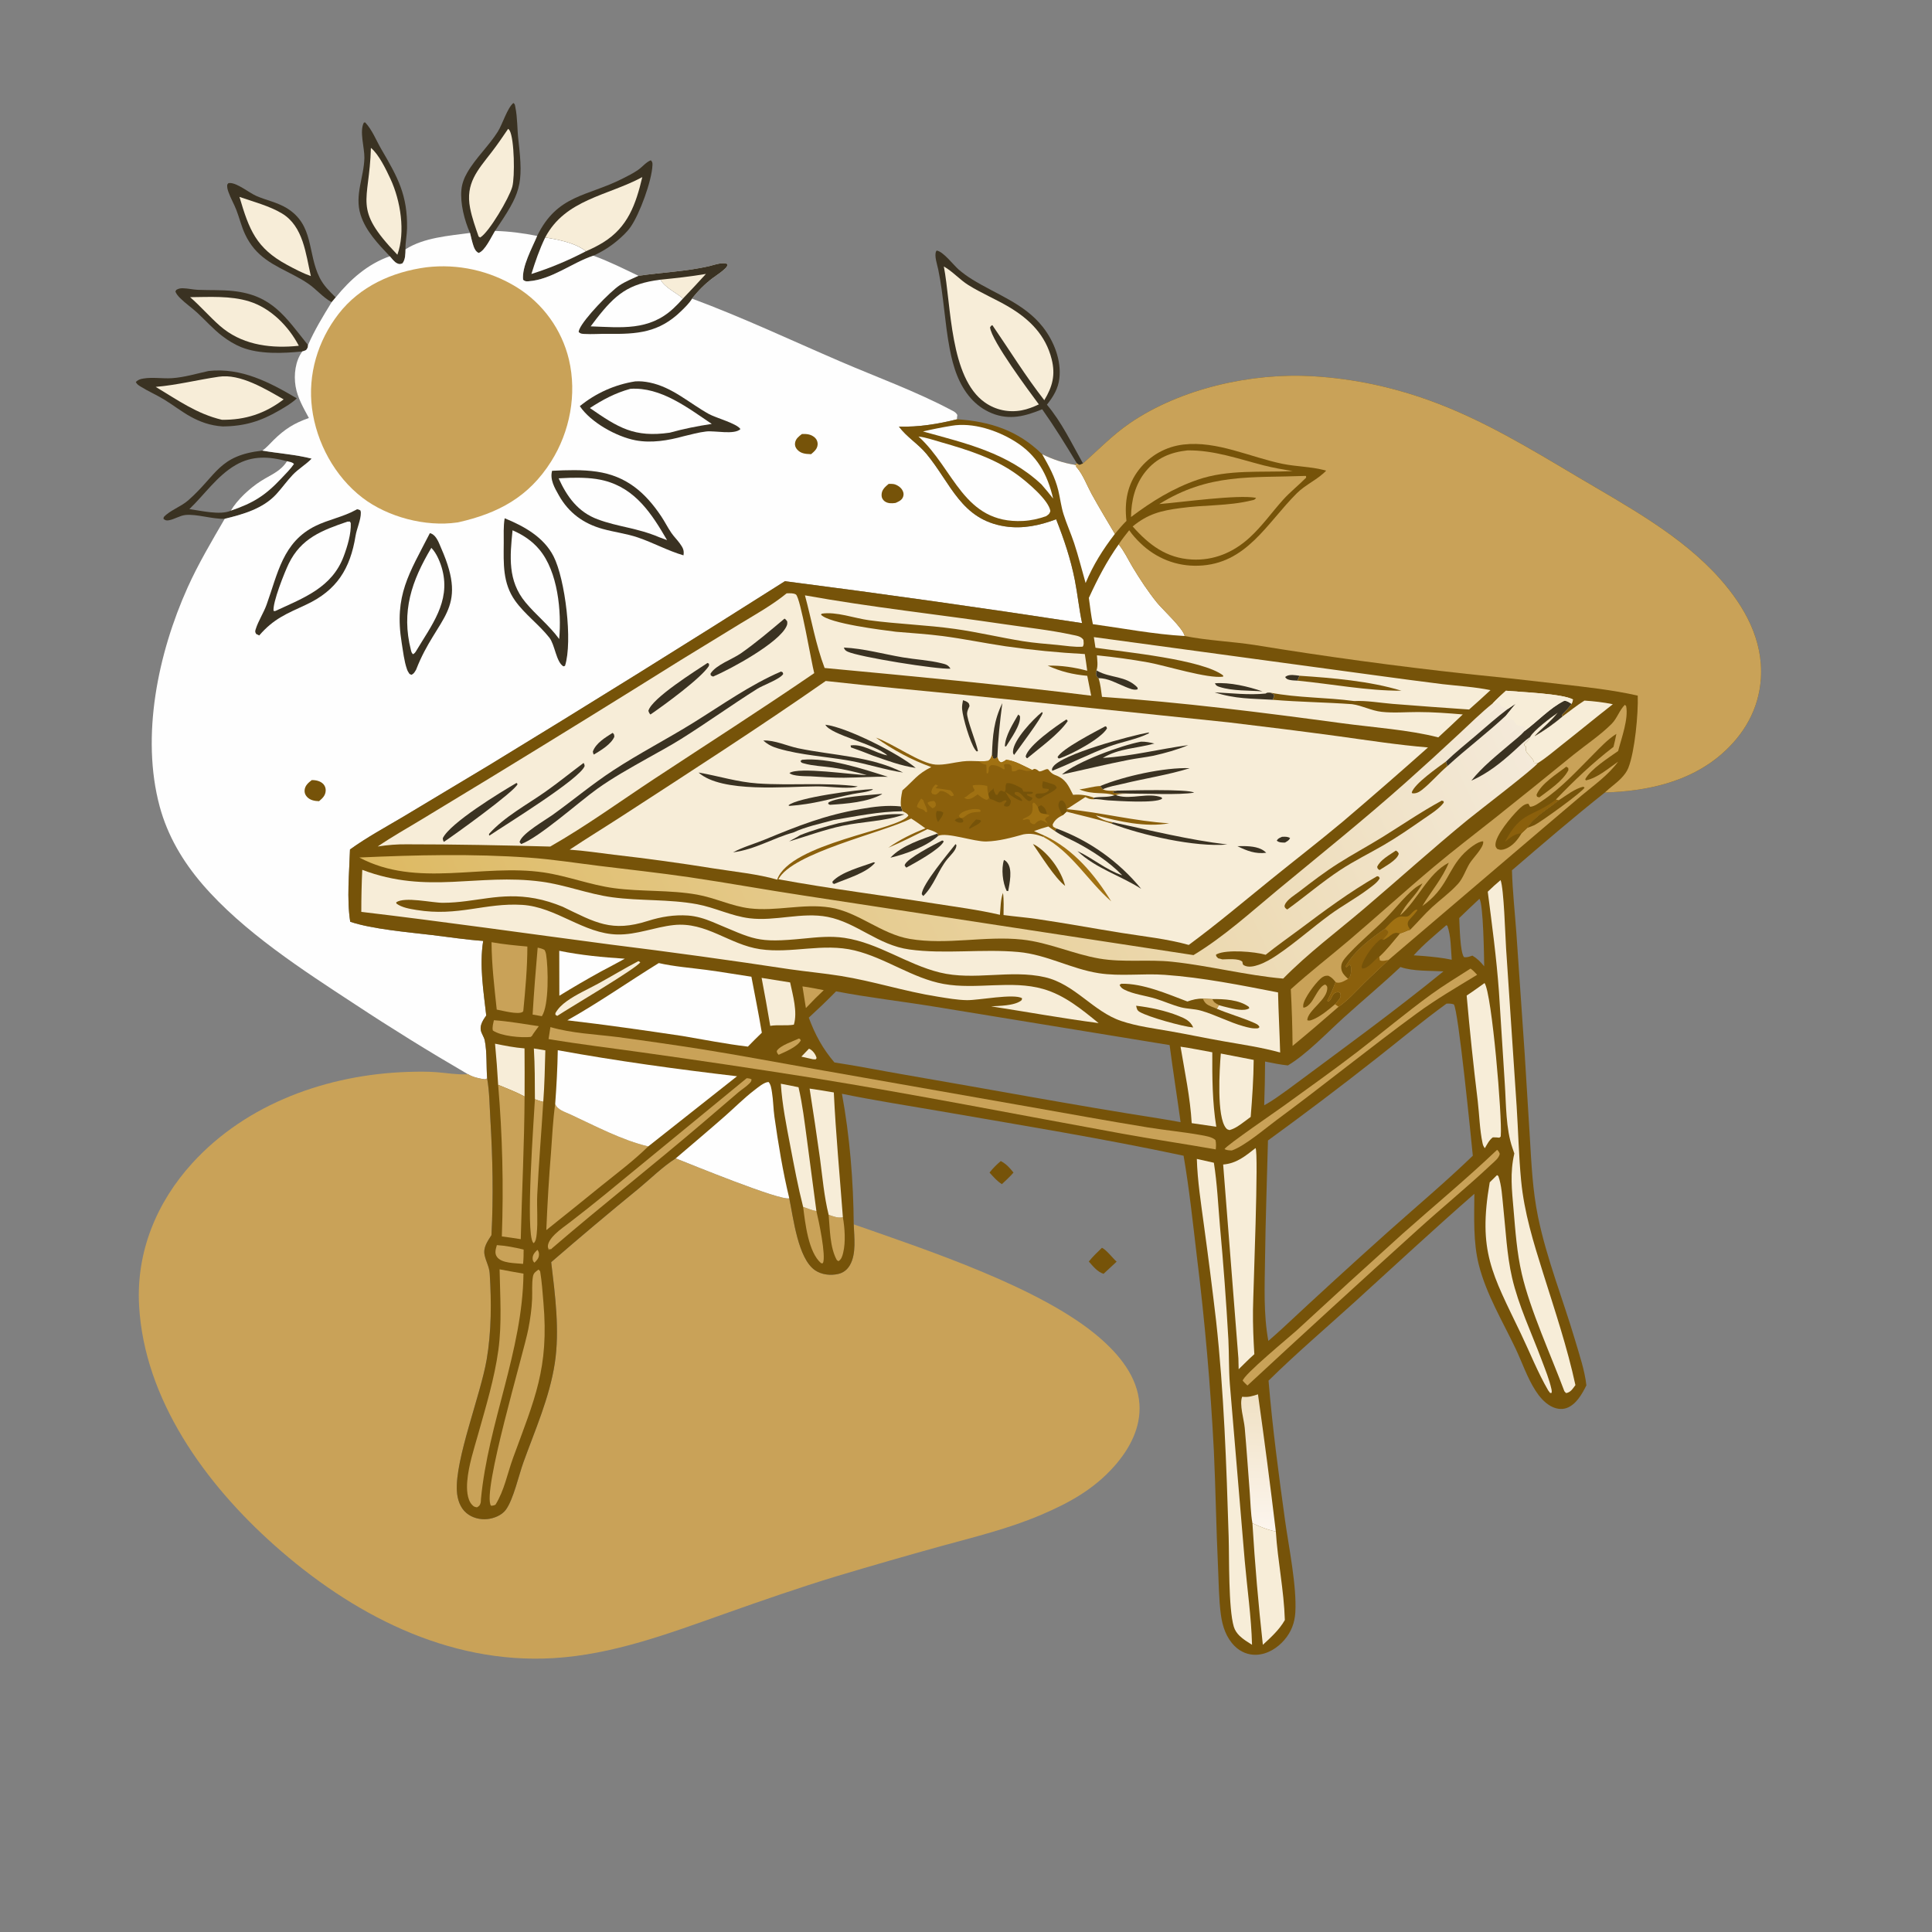
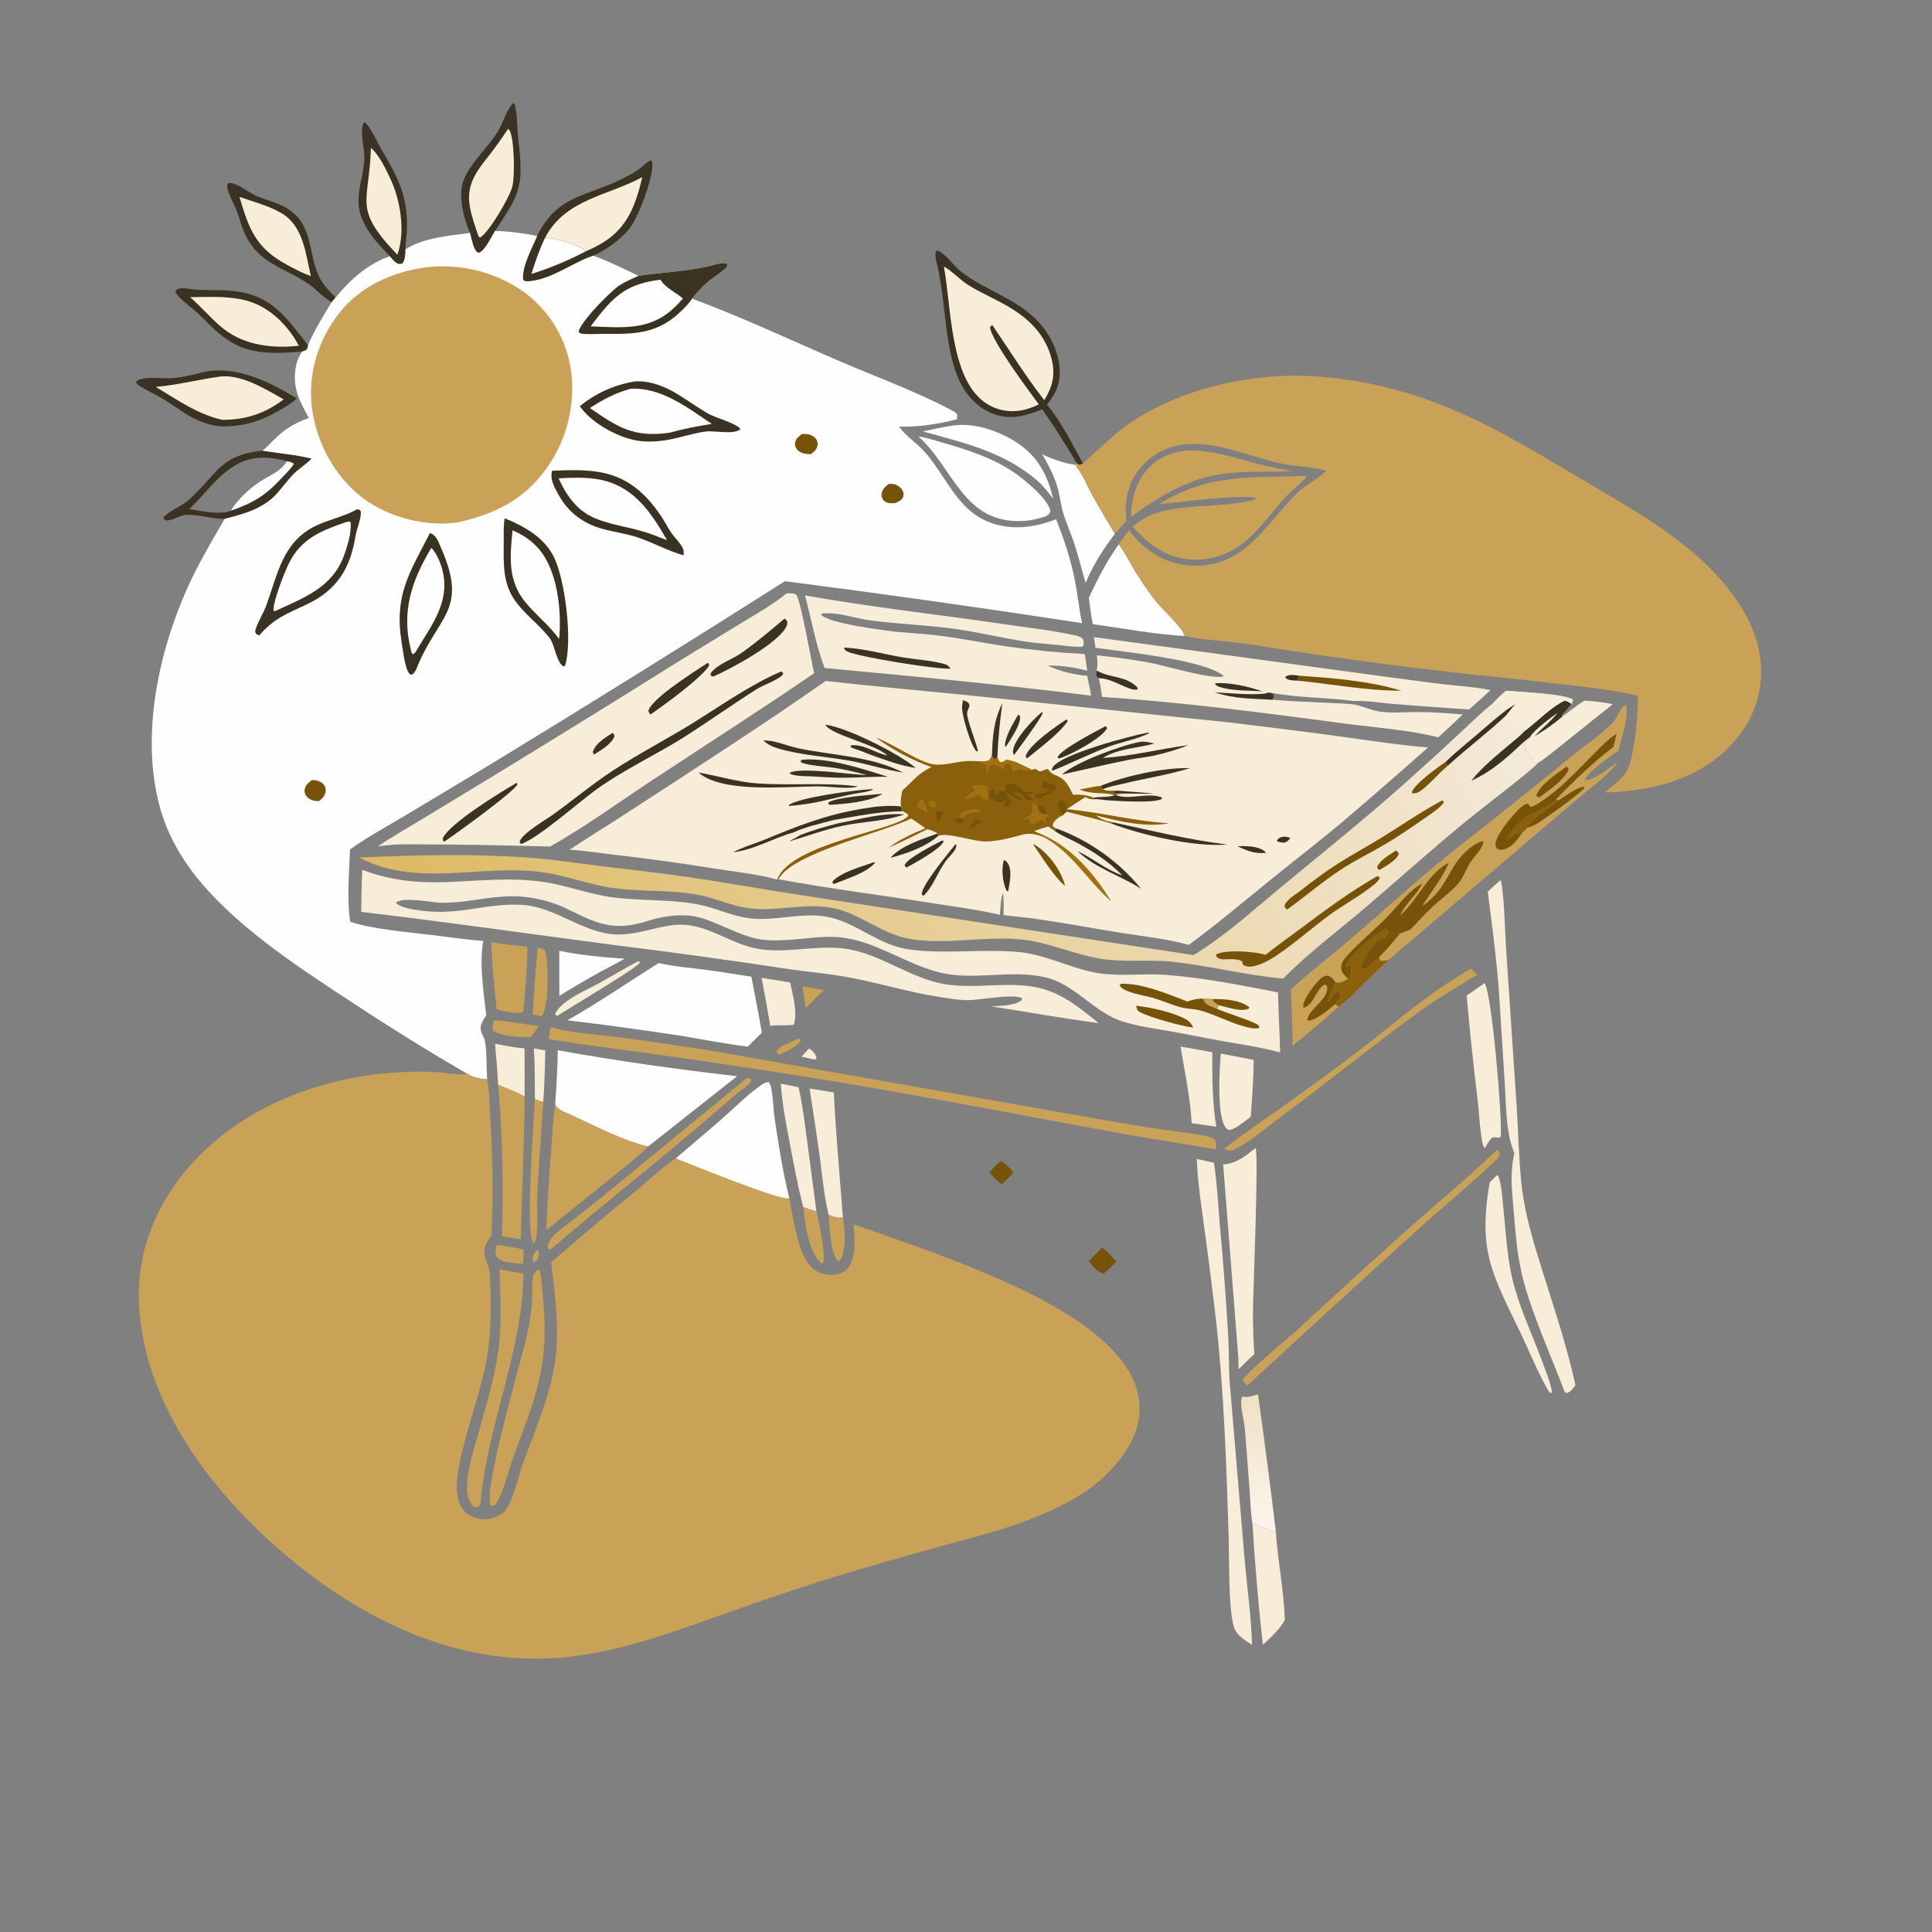
<svg xmlns="http://www.w3.org/2000/svg" width="200" height="200" viewBox="0 0 200 200" fill="none">
  <rect x="0" y="0" width="200" height="200" fill="#808080" stroke="none" />
  <path d="M103.602 120.191C104.17 120.499 104.528 120.885 104.917 121.387C104.545 121.815 104.127 122.195 103.716 122.583C103.206 122.267 102.835 121.823 102.435 121.384C102.791 120.928 103.163 120.567 103.602 120.191Z" fill="#765309" />
  <path d="M114.076 129.168C114.576 129.422 115.146 130.204 115.594 130.607L114.239 131.866C113.586 131.654 113.159 131.085 112.712 130.593C113.133 130.078 113.595 129.626 114.076 129.168Z" fill="#765309" />
  <path d="M40.352 26.528C39.159 25.267 37.85 23.915 37.323 22.219C36.689 20.179 37.677 18.359 37.722 16.343C37.745 15.318 37.181 13.578 37.671 12.687L37.808 12.676C38.544 13.461 38.952 14.555 39.492 15.477C41.179 18.36 42.197 20.202 42.137 23.635C42.125 24.326 41.969 25.026 41.975 25.708C41.976 25.741 41.978 25.774 41.98 25.807C41.962 26.297 41.975 26.852 41.667 27.257C41.419 27.351 41.357 27.374 41.098 27.252C40.829 27.126 40.547 26.748 40.352 26.528Z" fill="#3A3222" />
  <path d="M38.397 15.309C39.218 15.977 39.983 17.58 40.426 18.534C41.461 20.763 41.989 24.004 41.137 26.369C41.114 26.346 41.092 26.323 41.069 26.299C36.48 21.493 38.242 21.04 38.397 15.309Z" fill="#F7EDD8" />
  <path d="M34.332 31.282L34.274 31.249C33.393 30.746 32.744 29.943 31.915 29.372C30.07 28.101 27.803 27.513 26.309 25.735C26.127 25.515 25.958 25.285 25.805 25.043C25.651 24.802 25.513 24.552 25.391 24.293C24.994 23.472 24.793 22.57 24.462 21.722C24.22 21.101 23.871 20.512 23.653 19.885C23.561 19.62 23.495 19.404 23.522 19.119C23.635 18.979 23.6 18.955 23.753 18.947C24.528 18.903 25.788 19.961 26.55 20.291C27.585 20.738 28.718 20.951 29.69 21.548C32.523 23.289 31.809 26.18 33.086 28.738C33.496 29.562 34.107 30.146 34.749 30.788L34.332 31.282Z" fill="#3A3222" />
  <path d="M24.788 20.381C26.221 20.884 27.886 21.313 29.186 22.094C31.405 23.427 31.65 26.282 32.179 28.582C31.346 28.286 30.488 27.836 29.712 27.416C26.512 25.683 25.792 23.789 24.788 20.381Z" fill="#F7EDD8" />
  <path d="M31.294 36.382C29.32 36.583 26.852 36.694 24.978 35.941C24.288 35.664 23.614 35.249 23.024 34.799C22.076 34.076 21.287 33.177 20.413 32.371C19.846 31.848 19.191 31.402 18.647 30.858C18.434 30.645 18.277 30.462 18.157 30.185L18.245 30.011C18.466 29.882 18.645 29.838 18.898 29.84C19.423 29.844 19.947 29.98 20.474 30.003C21.709 30.056 22.937 29.994 24.169 30.13C28.186 30.572 29.534 32.794 31.884 35.719C31.867 35.989 31.852 36.016 31.69 36.234C31.554 36.296 31.44 36.352 31.294 36.382Z" fill="#3A3222" />
  <path d="M19.68 30.763C21.691 30.748 23.865 30.599 25.804 31.203C28.029 31.895 29.867 33.764 30.935 35.793C30.753 35.813 30.572 35.83 30.39 35.844C27.654 36.049 24.908 35.599 22.785 33.748C21.703 32.806 20.769 31.705 19.68 30.763Z" fill="#F7EDD8" />
  <path d="M48.656 24.113C48.08 22.825 47.628 21.058 47.766 19.635C47.828 18.998 48.047 18.429 48.364 17.877C49.229 16.366 50.587 15.123 51.529 13.635C52.017 12.864 52.518 11.167 53.148 10.66C53.323 10.78 53.307 10.894 53.349 11.098C53.574 12.177 53.535 13.385 53.663 14.49C54.217 19.261 53.882 19.974 51.244 23.905C50.876 24.493 50.21 25.973 49.549 26.186C49.255 26.043 49.116 25.763 49.015 25.464C48.867 25.026 48.767 24.562 48.656 24.113Z" fill="#3A3222" />
  <path d="M52.602 13.338C52.682 13.406 52.701 13.412 52.761 13.518C53.25 14.388 53.31 18.322 53.032 19.334C52.717 20.481 50.608 24.078 49.704 24.587L49.546 24.486C49.21 23.518 48.859 22.538 48.663 21.531C48.17 18.984 49.435 17.634 50.874 15.772C51.483 14.982 52.044 14.164 52.602 13.338Z" fill="#F7EDD8" />
  <path d="M23.262 53.706C21.95 53.747 20.369 53.19 19.188 53.313C18.614 53.373 18.052 53.764 17.47 53.861C17.219 53.903 17.115 53.865 16.922 53.712L16.953 53.526C17.607 52.816 18.724 52.464 19.486 51.794C22.474 49.167 22.619 47.152 27.156 46.647C28.858 46.943 30.588 47.044 32.265 47.479C31.659 48.105 30.893 48.536 30.301 49.163C29.71 49.79 29.205 50.502 28.625 51.14C27.251 52.653 25.183 53.241 23.262 53.706ZM19.605 52.702C20.784 52.861 22.773 53.353 23.883 52.871C24.549 51.726 25.846 50.541 26.957 49.822C27.974 49.164 29.043 48.812 29.701 47.744C27.843 47.244 26.111 47.143 24.382 48.149C22.476 49.259 21.175 51.194 19.605 52.702Z" fill="#3A3222" />
  <path d="M29.701 47.742C29.946 47.81 30.274 47.832 30.431 48.034C30.063 48.571 29.573 49.047 29.127 49.523C27.447 51.315 26.2 52.081 23.883 52.87C24.549 51.724 25.846 50.54 26.956 49.821C27.974 49.162 29.043 48.811 29.701 47.742Z" fill="#FEFEFE" />
  <path d="M21.594 38.405C24.97 38.036 27.906 39.567 30.726 41.237C30.202 41.739 29.538 42.122 28.914 42.485C26.964 43.621 25.311 44.122 23.056 44.144C22.451 44.108 21.821 43.987 21.245 43.799C20.715 43.622 20.206 43.397 19.718 43.124C18.786 42.608 17.939 41.942 17.03 41.383C16.219 40.884 15.334 40.505 14.53 40.002C14.319 39.87 14.174 39.774 14.06 39.551C14.287 39.308 14.528 39.236 14.849 39.184C15.808 39.026 16.832 39.212 17.808 39.148C19.082 39.064 20.349 38.675 21.594 38.405Z" fill="#3A3222" />
  <path d="M22.635 39.001C24.875 38.652 27.497 40.285 29.363 41.343C27.436 42.814 25.394 43.485 22.973 43.456C20.362 42.84 18.38 41.401 16.12 40.051C18.326 39.863 20.45 39.319 22.635 39.001Z" fill="#F7EDD8" />
  <path d="M55.606 24.422C57.692 20.153 60.736 20.355 64.401 18.514C64.953 18.237 65.549 17.939 66.057 17.587C66.493 17.285 66.877 16.782 67.372 16.592C67.544 16.764 67.551 16.863 67.542 17.099C67.477 18.73 66.207 22.181 65.263 23.517C64.891 24.042 64.372 24.518 63.882 24.93C63.509 25.242 63.118 25.526 62.706 25.783C62.295 26.04 61.868 26.268 61.426 26.467C59.19 27.21 57.119 28.947 54.701 29.119C54.449 29.137 54.343 29.125 54.151 28.963C54 27.602 55.097 25.65 55.606 24.422Z" fill="#3A3222" />
  <path d="M56.44 24.584C57.688 24.77 59.653 25.167 60.651 26.011C59.747 26.485 58.824 26.919 57.882 27.312C56.94 27.705 55.983 28.055 55.01 28.364C55.415 27.068 55.844 25.808 56.44 24.584Z" fill="#FEFEFE" />
  <path d="M56.44 24.583C58.508 20.639 62.897 20.272 66.491 18.334C65.82 21.148 65.006 23.513 62.429 25.103C61.869 25.449 61.258 25.754 60.651 26.01C59.653 25.166 57.688 24.77 56.44 24.583Z" fill="#F7EDD8" />
  <path d="M107.887 42.366C106.147 43.081 104.525 43.529 102.678 42.781C100.921 42.07 99.775 40.596 99.083 38.876C98.725 37.987 98.494 37.047 98.313 36.107C97.789 33.382 97.692 30.616 97.124 27.89C97.025 27.412 96.687 26.449 96.912 26.009C96.925 25.984 96.945 25.963 96.962 25.939C97.636 26.021 98.696 27.429 99.243 27.906C99.675 28.276 100.133 28.609 100.616 28.908C103.147 30.486 106.027 31.413 107.941 33.834C109.098 35.298 109.89 37.302 109.663 39.192C109.536 40.249 109.023 41.082 108.376 41.893C109.902 43.699 110.959 45.929 112.11 47.979C111.981 48.046 111.863 48.088 111.725 48.133L111.478 47.967C110.331 46.06 109.17 44.184 107.887 42.366Z" fill="#3A3222" />
  <path d="M97.706 27.586C98.626 28.104 99.35 28.951 100.249 29.513C101.595 30.353 103.09 30.972 104.458 31.785C106.603 33.06 108.25 34.707 108.87 37.192C109.274 38.816 108.955 40.022 108.105 41.428C106.165 38.949 104.511 36.255 102.73 33.661C102.577 33.721 102.581 33.755 102.49 33.885C102.634 35.286 106.576 40.554 107.542 41.862C106.972 42.13 106.371 42.367 105.75 42.481C104.419 42.725 103.077 42.447 101.966 41.67C98.308 39.11 98.483 31.615 97.706 27.586Z" fill="#F7EDD8" />
  <path d="M51.244 23.906C52.722 23.945 54.158 24.133 55.606 24.423C55.097 25.651 54 27.603 54.151 28.963C54.343 29.126 54.448 29.137 54.701 29.119C57.119 28.948 59.19 27.21 61.425 26.468C63.026 27.047 64.563 27.819 66.097 28.553C68.544 28.181 71.019 28.111 73.437 27.546C73.936 27.429 74.853 27.077 75.316 27.35C75.282 27.573 75.236 27.637 75.068 27.802C74.688 28.175 74.186 28.482 73.759 28.804C73.36 29.106 72.984 29.434 72.629 29.788C72.275 30.141 71.945 30.516 71.641 30.914C76.863 32.849 81.899 35.228 87.012 37.428C90.788 39.053 94.784 40.499 98.414 42.421C98.692 42.568 98.963 42.677 99.102 42.964C99.095 43.022 99.087 43.08 99.081 43.137C99.059 43.343 99.046 43.265 99.089 43.402C97.139 43.889 95.068 44.23 93.057 44.16C93.848 45.237 95.056 45.953 95.909 46.986C98.458 50.071 99.503 53.793 104.032 54.489C105.864 54.771 107.615 54.4 109.33 53.755C110.143 55.817 110.836 57.868 111.265 60.047C111.555 61.524 111.702 63.035 112.016 64.506C101.78 62.936 91.527 61.489 81.256 60.165C71.101 66.61 60.889 72.962 50.62 79.222L41.73 84.554C39.874 85.656 37.986 86.673 36.231 87.938C36.16 90.355 35.883 93.036 36.255 95.421C38.535 96.188 42.25 96.498 44.722 96.795C46.478 97.006 48.257 97.283 50.02 97.403C49.612 99.941 50.053 102.59 50.336 105.124C50.047 105.527 49.684 106.08 49.766 106.606C49.829 107.014 50.105 107.313 50.185 107.718C50.429 108.96 50.33 110.371 50.431 111.643L50.196 111.729C49.648 111.667 48.921 111.497 48.45 111.202C48.399 111.175 48.348 111.15 48.298 111.122C44.388 108.848 40.544 106.466 36.767 103.976C31.364 100.439 25.195 96.463 20.967 91.552C18.927 89.182 17.349 86.52 16.53 83.487C14.562 76.193 16.366 67.619 19.414 60.834C20.52 58.372 21.91 56.037 23.262 53.706C25.183 53.241 27.25 52.652 28.625 51.14C29.205 50.502 29.71 49.79 30.301 49.163C30.893 48.535 31.658 48.105 32.265 47.479C30.588 47.044 28.857 46.943 27.156 46.646C27.583 46.36 27.959 45.911 28.328 45.549C29.472 44.424 30.456 43.8 31.976 43.273C31.413 42.215 30.798 41.193 30.599 39.994C30.401 38.797 30.566 37.376 31.294 36.381C31.441 36.352 31.555 36.295 31.69 36.234C31.852 36.016 31.867 35.989 31.885 35.719C32.574 34.149 33.435 32.736 34.332 31.282L34.749 30.788C36.25 28.935 38.073 27.321 40.352 26.529C40.546 26.749 40.829 27.126 41.097 27.253C41.357 27.375 41.419 27.352 41.667 27.258C41.974 26.853 41.961 26.297 41.98 25.807C43.892 24.586 46.463 24.412 48.657 24.114C48.767 24.563 48.867 25.027 49.015 25.465C49.116 25.764 49.255 26.044 49.549 26.186C50.21 25.974 50.877 24.493 51.244 23.906Z" fill="#FEFEFE" />
  <path d="M91.997 50.091C92.157 50.087 92.323 50.082 92.481 50.106C92.813 50.155 93.219 50.416 93.391 50.706C93.523 50.926 93.58 51.133 93.503 51.386C93.384 51.776 93.059 51.901 92.722 52.06C92.566 52.082 92.557 52.086 92.382 52.095C92.036 52.114 91.683 52.04 91.444 51.767C91.271 51.569 91.24 51.344 91.271 51.092C91.326 50.649 91.676 50.356 91.997 50.091Z" fill="#765309" />
  <path d="M32.276 80.754C32.712 80.748 33.203 80.853 33.5 81.201C33.652 81.379 33.725 81.606 33.716 81.838C33.697 82.352 33.396 82.624 33.028 82.939C32.569 82.923 32.117 82.848 31.785 82.497C31.602 82.304 31.508 82.067 31.532 81.801C31.577 81.313 31.912 81.034 32.276 80.754Z" fill="#765309" />
  <path d="M83.012 44.931C83.495 44.908 83.943 44.944 84.327 45.279C84.354 45.302 84.379 45.326 84.403 45.352C84.427 45.378 84.449 45.405 84.47 45.434C84.49 45.462 84.509 45.492 84.527 45.522C84.544 45.553 84.559 45.584 84.573 45.617C84.586 45.65 84.598 45.683 84.607 45.717C84.617 45.75 84.624 45.785 84.63 45.819C84.635 45.854 84.639 45.889 84.641 45.924C84.642 45.959 84.641 45.994 84.639 46.029C84.606 46.488 84.287 46.734 83.968 47.015L83.878 47.012C83.352 46.994 82.878 46.945 82.51 46.521C82.346 46.332 82.263 46.1 82.303 45.848C82.371 45.418 82.687 45.179 83.012 44.931Z" fill="#765309" />
  <path d="M44.5 55.191C44.538 55.203 44.578 55.211 44.616 55.225C45.191 55.439 45.447 56.24 45.675 56.759C48.545 63.27 45.236 63.746 43.077 69.321C42.92 69.576 42.872 69.715 42.603 69.857L42.394 69.769C42.282 69.609 42.193 69.462 42.128 69.276C41.833 68.43 41.729 67.436 41.584 66.552C40.778 61.627 42.369 59.359 44.5 55.191Z" fill="#3A3222" />
  <path d="M44.65 56.715C45.202 57.255 45.612 58.278 45.799 59.022C46.635 62.33 44.657 64.734 43.065 67.415C42.968 67.568 42.909 67.64 42.75 67.727C42.602 67.557 42.593 67.513 42.539 67.3C41.523 63.295 42.608 60.141 44.65 56.715Z" fill="#FEFEFE" />
  <path d="M52.245 53.652C54.24 54.463 56.288 55.601 57.302 57.586C58.51 59.951 59.297 66.411 58.49 68.927L58.327 68.982C57.569 68.537 57.45 66.746 56.869 66.01C55.791 64.642 54.334 63.602 53.327 62.189C52.025 60.365 52.132 58.345 52.147 56.213C52.153 55.368 52.1 54.486 52.245 53.652Z" fill="#3A3222" />
  <path d="M53.059 54.897C54.143 55.37 55.069 55.975 55.834 56.888C57.758 59.187 58.141 63.29 57.887 66.152C56.861 64.742 55.496 63.681 54.395 62.351C52.542 60.112 52.787 57.616 53.059 54.897Z" fill="#FEFEFE" />
  <path d="M66.097 28.553C68.544 28.181 71.019 28.111 73.437 27.545C73.937 27.428 74.853 27.076 75.317 27.349C75.282 27.572 75.237 27.637 75.068 27.802C74.689 28.175 74.186 28.482 73.759 28.803C73.36 29.106 72.984 29.434 72.629 29.787C72.275 30.14 71.945 30.516 71.641 30.913C71.367 31.379 70.902 31.823 70.516 32.201C68.222 34.444 65.965 34.602 62.904 34.559C62.105 34.548 61.27 34.616 60.48 34.569C60.234 34.555 60.077 34.548 59.901 34.364C59.927 34.229 59.922 34.224 59.985 34.076C60.453 32.978 63.146 30.197 64.139 29.537C64.732 29.142 65.451 28.855 66.097 28.553Z" fill="#3A3222" />
-   <path d="M68.368 28.952C69.945 28.794 71.516 28.625 73.078 28.357C72.297 29.218 71.504 30.068 70.699 30.908C69.941 30.233 68.91 29.848 68.368 28.952Z" fill="#F7EDD8" />
  <path d="M61.147 33.784C61.328 33.535 61.514 33.288 61.705 33.046C63.709 30.464 65.053 29.371 68.368 28.951C68.91 29.848 69.941 30.232 70.699 30.907C70.383 31.269 70.049 31.613 69.697 31.94C67.188 34.268 64.309 33.896 61.147 33.784Z" fill="#FEFEFE" />
  <path d="M57.153 48.737C58.67 48.662 60.268 48.605 61.772 48.825C64.824 49.272 66.773 50.948 68.45 53.449C68.822 54.005 69.119 54.61 69.496 55.16C69.762 55.549 70.104 55.877 70.376 56.259C70.684 56.69 70.842 56.949 70.754 57.489C69.121 57.011 67.645 56.188 66.041 55.642C64.86 55.239 63.594 55.088 62.391 54.755C60.403 54.206 58.872 53.09 57.853 51.279C57.418 50.507 56.905 49.645 57.153 48.737Z" fill="#3A3222" />
  <path d="M59.038 49.461C60.225 49.44 61.419 49.459 62.574 49.758C65.798 50.591 67.478 53.2 69.053 55.913L68.238 55.612C65.943 54.636 64.003 54.555 61.873 53.762C59.835 53.004 58.702 51.433 57.829 49.516L59.038 49.461Z" fill="#FEFEFE" />
  <path d="M36.966 52.717C37.116 52.737 37.171 52.763 37.3 52.833C37.335 52.929 37.351 52.954 37.353 53.072C37.364 53.815 36.928 54.723 36.806 55.478C36.257 58.874 34.868 61.11 31.696 62.592C29.662 63.543 28.357 64.025 26.834 65.782L26.513 65.623C26.402 65.403 26.395 65.374 26.473 65.125C26.745 64.261 27.286 63.458 27.597 62.597C28.764 59.361 29.269 56.117 32.654 54.448C33.998 53.786 35.496 53.523 36.82 52.797L36.966 52.717Z" fill="#3A3222" />
  <path d="M35.96 54.002L36.217 53.992L36.311 54.145C36.366 55.239 35.958 56.582 35.577 57.597C34.364 60.827 31.445 61.891 28.542 63.23C28.449 63.276 28.519 63.249 28.319 63.242C28.207 62.373 29.457 59.237 29.888 58.352C31.175 55.711 33.331 54.901 35.96 54.002Z" fill="#FEFEFE" />
  <path d="M65.754 39.481C66.244 39.443 66.766 39.499 67.248 39.599C69.614 40.086 71.336 41.722 73.378 42.856C74.123 43.269 76.273 43.834 76.651 44.419C76.015 45.036 74.008 44.563 73.105 44.666C72.325 44.754 71.528 44.983 70.763 45.161C69.17 45.6 67.432 45.893 65.787 45.58C63.818 45.205 61.15 43.726 60.023 42.044C60.228 41.877 60.439 41.716 60.654 41.563C60.87 41.409 61.09 41.263 61.316 41.123C61.541 40.984 61.77 40.853 62.005 40.729C62.239 40.605 62.476 40.489 62.718 40.381C62.959 40.273 63.204 40.173 63.453 40.081C63.701 39.989 63.952 39.906 64.206 39.831C64.46 39.755 64.716 39.688 64.974 39.63C65.232 39.572 65.492 39.522 65.754 39.481Z" fill="#3A3222" />
  <path d="M65.254 40.25C68.409 40.042 71.204 42.221 73.681 43.884C72.205 44.105 70.768 44.391 69.33 44.791C65.652 45.316 64.009 44.276 61.065 42.24C62.438 41.349 63.672 40.693 65.254 40.25Z" fill="#FEFEFE" />
  <path d="M44.141 27.669C44.342 27.645 44.544 27.626 44.747 27.61C44.949 27.595 45.152 27.584 45.355 27.577C45.558 27.57 45.761 27.567 45.964 27.569C46.167 27.57 46.37 27.576 46.572 27.586C46.775 27.596 46.978 27.61 47.18 27.629C47.382 27.648 47.584 27.67 47.785 27.697C47.986 27.724 48.187 27.755 48.387 27.791C48.587 27.826 48.786 27.866 48.984 27.909C49.182 27.953 49.38 28.001 49.576 28.053C49.772 28.105 49.967 28.161 50.161 28.221C50.355 28.281 50.548 28.345 50.739 28.413C50.93 28.481 51.12 28.553 51.308 28.63C51.496 28.706 51.683 28.786 51.868 28.87C52.053 28.954 52.236 29.041 52.417 29.133C52.598 29.224 52.778 29.32 52.955 29.419C53.132 29.518 53.307 29.621 53.48 29.727C53.648 29.831 53.813 29.939 53.976 30.051C54.139 30.163 54.299 30.279 54.456 30.399C54.613 30.519 54.767 30.643 54.918 30.77C55.069 30.898 55.217 31.029 55.361 31.163C55.506 31.298 55.647 31.436 55.785 31.578C55.923 31.72 56.057 31.864 56.188 32.012C56.319 32.16 56.446 32.312 56.569 32.466C56.693 32.62 56.812 32.778 56.928 32.938C57.044 33.098 57.156 33.261 57.263 33.426C57.371 33.592 57.475 33.76 57.575 33.931C57.674 34.102 57.77 34.275 57.861 34.45C57.952 34.625 58.039 34.803 58.121 34.982C58.204 35.162 58.282 35.343 58.355 35.526C58.429 35.71 58.498 35.895 58.563 36.082C58.627 36.268 58.687 36.457 58.743 36.646C58.798 36.836 58.849 37.027 58.895 37.219C59.738 40.807 58.998 44.696 57.043 47.788C54.73 51.447 51.587 53.135 47.438 54.069L47.314 54.088C44.055 54.559 40.127 53.527 37.515 51.522C34.652 49.324 32.757 45.824 32.299 42.262C31.849 38.767 32.897 35.282 35.039 32.508C37.256 29.639 40.614 28.137 44.141 27.669Z" fill="#C9A258" />
  <path d="M88.377 126.743C95.924 129.392 107.766 133.281 113.76 138.42C115.832 140.197 117.759 142.5 117.953 145.336C118.12 147.785 116.939 149.986 115.358 151.774C113.228 154.182 110.678 155.578 107.765 156.821C104.451 158.234 100.92 159.096 97.454 160.045C93.837 161.046 90.229 162.086 86.633 163.162C82.698 164.358 78.796 165.718 74.919 167.091C69.178 169.124 63.41 171.291 57.271 171.651C46.315 172.294 36.381 167.063 28.391 159.95C21.296 153.634 14.918 144.901 14.396 135.105C14.1 129.576 16.213 124.461 19.909 120.405C25.561 114.201 33.962 111.237 42.211 110.964C43.211 110.931 44.222 110.917 45.219 110.994C46.244 111.074 47.336 111.266 48.361 111.207C48.391 111.205 48.42 111.203 48.45 111.201C48.921 111.496 49.648 111.665 50.196 111.728L50.43 111.642C50.673 113.015 50.68 114.495 50.763 115.89C51.001 119.908 51.088 123.843 50.874 127.865C50.466 128.504 50.001 129.124 50.167 129.927C50.305 130.595 50.651 131.135 50.695 131.835C50.879 134.772 50.877 137.836 50.379 140.742C49.746 144.436 47.102 151.056 47.295 154.348C47.345 155.197 47.615 156.071 48.288 156.633C48.873 157.123 49.674 157.327 50.427 157.257C51.114 157.193 51.935 156.87 52.359 156.298C53.145 155.238 53.707 152.702 54.182 151.385C55.39 148.032 56.885 144.68 57.43 141.131C57.951 137.734 57.466 134.058 57.059 130.658C60.032 128.083 63.041 125.551 66.087 123.063C67.345 122.024 68.575 120.791 69.95 119.915C71.421 120.492 80.811 124.34 81.705 124.047C82.131 126.09 82.602 130.301 84.382 131.502C85.066 131.964 85.974 132.059 86.77 131.88C87.307 131.759 87.711 131.436 87.984 130.962C88.666 129.776 88.421 128.057 88.377 126.743Z" fill="#C9A258" />
-   <path d="M112.11 47.979C113.724 46.546 115.183 45.021 116.977 43.796C122.225 40.212 129.571 38.568 135.911 38.948C140.125 39.201 144.082 40.047 148.051 41.481C153.452 43.431 158.39 46.44 163.307 49.358C168.398 52.379 174.085 55.429 178.055 59.92C180.613 62.812 182.54 66.251 182.285 70.231C182.083 73.402 180.544 76.055 178.164 78.109C174.835 80.98 170.414 81.917 166.14 82.036C162.875 84.625 159.678 87.373 156.517 90.093C156.578 92.263 156.819 94.435 156.975 96.6L157.834 109.076L158.365 117.681C158.53 120.44 158.654 123.217 159.209 125.932C160.103 130.296 161.804 134.507 163.065 138.777C163.504 140.264 164.053 141.869 164.222 143.412C163.783 144.3 163.142 145.436 162.146 145.769C161.594 145.954 161.011 145.827 160.514 145.548C159.863 145.181 159.344 144.566 158.945 143.942C158.085 142.596 157.57 141.031 156.886 139.591C155.542 136.763 153.868 134.003 153.09 130.947C152.488 128.578 152.615 126.012 152.625 123.584C148.432 127.241 144.348 131.049 140.228 134.788C137.263 137.478 134.169 140.117 131.319 142.924C131.721 147.74 132.361 152.587 133.026 157.374C133.412 160.155 134.258 164.219 134.09 166.941C134.025 168.002 133.663 168.938 132.972 169.749C132.245 170.601 131.199 171.259 130.056 171.302C129.203 171.333 128.42 171.005 127.816 170.407C126.944 169.543 126.553 168.378 126.39 167.19C126.168 165.565 126.166 163.861 126.089 162.222C125.899 158.213 125.846 154.2 125.659 150.191C125.312 143.453 124.724 136.737 123.895 130.042C123.485 126.576 123.115 123.081 122.525 119.64C114.2 117.863 105.737 116.486 97.349 115.033C93.953 114.444 90.533 113.923 87.157 113.226C87.966 117.607 88.345 122.284 88.378 126.743C88.422 128.058 88.666 129.777 87.984 130.962C87.711 131.436 87.308 131.76 86.77 131.881C85.975 132.06 85.066 131.965 84.382 131.503C82.603 130.302 82.132 126.091 81.705 124.047C80.812 124.341 71.422 120.492 69.95 119.916C68.575 120.792 67.346 122.024 66.087 123.064C63.041 125.552 60.032 128.084 57.06 130.659C57.467 134.059 57.952 137.735 57.431 141.131C56.886 144.681 55.391 148.032 54.182 151.386C53.707 152.702 53.145 155.239 52.359 156.299C51.935 156.871 51.115 157.194 50.428 157.257C49.675 157.327 48.874 157.124 48.289 156.634C47.616 156.071 47.345 155.197 47.295 154.349C47.103 151.057 49.747 144.437 50.38 140.743C50.878 137.836 50.88 134.773 50.695 131.836C50.651 131.136 50.306 130.595 50.167 129.928C50.001 129.125 50.467 128.505 50.875 127.866C51.088 123.844 51.002 119.909 50.764 115.891C50.681 114.496 50.673 113.016 50.431 111.642C50.33 110.37 50.429 108.96 50.185 107.718C50.105 107.312 49.83 107.013 49.766 106.606C49.685 106.079 50.047 105.526 50.336 105.124C50.054 102.59 49.612 99.941 50.02 97.402C48.257 97.283 46.478 97.005 44.722 96.794C42.251 96.498 38.535 96.187 36.255 95.421C35.883 93.035 36.16 90.355 36.231 87.938C37.986 86.673 39.874 85.656 41.73 84.554L50.62 79.221C60.889 72.962 71.101 66.609 81.256 60.165C91.527 61.488 101.78 62.935 112.016 64.505C111.702 63.034 111.555 61.524 111.265 60.046C110.837 57.867 110.143 55.816 109.331 53.755C107.615 54.4 105.864 54.771 104.032 54.489C99.503 53.793 98.458 50.07 95.909 46.986C95.056 45.953 93.848 45.236 93.057 44.159C95.068 44.23 97.14 43.888 99.09 43.401C102.537 43.636 105.386 44.568 107.888 47.024C108.995 47.55 110.04 47.925 111.255 48.114L111.478 47.967L111.725 48.133C111.863 48.088 111.981 48.046 112.11 47.979ZM149.744 103.895C147.238 105.713 144.854 107.711 142.417 109.622C138.752 112.505 135.032 115.318 131.26 118.06C131.156 122.131 131.011 126.206 130.957 130.277C130.921 133.084 130.782 136.043 131.3 138.812C131.785 138.381 132.281 137.958 132.755 137.515C136.358 134.151 139.996 130.825 143.669 127.537C146.608 124.912 149.63 122.378 152.466 119.64C152.254 117.545 150.964 104.548 150.5 103.972C150.231 103.884 150.022 103.884 149.744 103.895ZM86.553 102.623C85.635 103.561 84.692 104.46 83.725 105.348C84.396 107.143 85.141 108.518 86.377 109.983C88.812 110.35 91.23 110.838 93.658 111.255C102.455 112.764 111.231 114.42 120.05 115.792C120.771 115.915 121.497 116.025 122.215 116.167C121.848 113.506 121.427 110.85 121.078 108.186L96.669 104.198C93.307 103.65 89.895 103.269 86.553 102.623ZM144.976 100.105C143.06 101.906 141.033 103.596 139.083 105.362C137.381 106.904 135.273 109.127 133.322 110.293C132.523 110.21 131.746 110.051 130.96 109.889C130.953 111.398 130.923 112.907 130.87 114.415C131.712 113.97 132.48 113.387 133.257 112.838C138.681 108.805 144.186 104.826 149.428 100.554C148.064 100.477 146.257 100.561 144.976 100.105ZM153.144 93.05C152.443 93.705 151.748 94.366 151.059 95.033C151.104 95.834 151.138 98.507 151.546 99.079C151.87 99.136 152.121 99.026 152.422 98.924C152.935 99.233 153.27 99.575 153.644 100.033C153.631 99.173 153.557 93.459 153.144 93.05ZM149.721 95.776C148.579 96.776 147.36 97.76 146.348 98.895L147.388 98.967C148.354 99.055 149.332 99.146 150.281 99.352C150.194 98.23 150.208 96.897 149.831 95.838L149.721 95.776Z" fill="#765309" />
  <path d="M55.635 129.381C55.761 129.543 55.798 129.678 55.795 129.885C55.789 130.248 55.57 130.472 55.327 130.709C55.205 130.604 55.145 130.479 55.138 130.32C55.119 129.888 55.35 129.662 55.635 129.381Z" fill="#C9A258" />
  <path d="M83.745 108.561C83.782 108.577 83.821 108.589 83.856 108.61C84.177 108.797 84.449 109.174 84.534 109.533L84.431 109.668L84.152 109.653L82.957 109.382L83.745 108.561Z" fill="#F7EDD8" />
  <path d="M82.705 107.506C82.852 107.568 82.776 107.517 82.9 107.697C82.543 108.376 81.279 108.884 80.606 109.193C80.463 109.032 80.442 109.012 80.409 108.801C80.764 108.21 82.073 107.814 82.705 107.506Z" fill="#C9A258" />
  <path d="M83.069 102.111C83.809 102.205 84.542 102.363 85.274 102.502L84.406 103.342L83.427 104.354L83.069 102.111Z" fill="#C9A258" />
  <path d="M51.433 128.893C52.374 128.954 53.293 129.134 54.207 129.355C54.209 129.854 54.198 130.338 54.15 130.836C53.387 130.749 51.896 130.805 51.429 130.088C51.175 129.7 51.326 129.301 51.433 128.893Z" fill="#C9A258" />
  <path d="M55.265 108.537L56.453 108.732C56.404 110.507 56.373 112.292 56.238 114.063C55.935 114.002 55.662 113.901 55.374 113.792C55.369 112.036 55.37 110.29 55.265 108.537Z" fill="#F7EDD8" />
  <path d="M85.782 125.756C86.269 125.921 86.731 126.116 87.255 126.014C87.451 127.104 87.553 128.594 87.285 129.681C87.2 130.029 87.111 130.363 86.798 130.556L86.624 130.438C85.902 129.116 85.917 127.229 85.782 125.756Z" fill="#C9A258" />
  <path d="M51.129 105.613C52.681 105.724 54.237 106.006 55.777 106.231C55.56 106.506 55.362 106.8 55.158 107.084C55.094 107.23 55.063 107.249 54.941 107.343C53.923 107.446 51.875 107.264 51.022 106.678C50.935 106.337 51.059 105.954 51.129 105.613Z" fill="#C9A258" />
  <path d="M66.087 99.496C66.153 99.518 66.222 99.575 66.281 99.613C65.933 100.227 58.87 104.377 57.691 105.163C57.636 105.15 57.546 105.078 57.497 105.046L57.496 104.877C57.801 104.355 58.182 103.996 58.67 103.644C59.644 102.941 60.861 102.405 61.92 101.826C63.316 101.062 64.676 100.233 66.087 99.496Z" fill="#F7EDD8" />
  <path d="M83.141 124.936C83.585 125.088 84.053 125.29 84.515 125.374C84.757 126.375 85.531 129.997 85.191 130.76L85.016 130.778C83.672 129.652 83.355 126.603 83.141 124.936Z" fill="#C9A258" />
  <path d="M55.659 98.102C55.931 98.153 56.12 98.203 56.368 98.335C56.45 98.481 56.5 98.61 56.528 98.776C56.764 100.194 56.841 104.094 56.092 105.197L55.136 105.026C55.273 102.726 55.458 100.396 55.659 98.102Z" fill="#C9A258" />
  <path d="M55.374 113.791C55.662 113.9 55.935 114.002 56.238 114.062C56.046 117.267 55.77 120.455 55.617 123.665C55.554 125.009 55.703 126.434 55.557 127.758C55.525 128.047 55.483 128.5 55.245 128.694C55.225 128.675 55.204 128.659 55.187 128.638C54.371 127.612 55.285 115.666 55.374 113.791Z" fill="#C9A258" />
  <path d="M51.247 108.043C52.256 108.248 53.27 108.452 54.299 108.528C54.312 110.189 54.314 111.849 54.304 113.51C53.429 113.038 52.484 112.682 51.568 112.299C51.489 110.878 51.381 109.46 51.247 108.043Z" fill="#F7EDD8" />
  <path d="M78.842 101.229L81.794 101.7C82.071 103.025 82.58 104.752 82.18 106.075C81.379 106.211 80.561 106.064 79.734 106.196C79.456 104.537 79.158 102.881 78.842 101.229Z" fill="#F7EDD8" />
  <path d="M57.895 98.426C60.11 98.883 62.425 99.1 64.68 99.246C63.864 99.699 63.035 100.129 62.212 100.569C60.756 101.371 59.32 102.207 57.904 103.078L57.895 98.426Z" fill="#FEFEFE" />
  <path d="M77.301 111.613C77.495 111.628 77.625 111.643 77.799 111.732C77.773 111.957 77.739 111.992 77.585 112.151C77.244 112.505 76.791 112.772 76.416 113.094L72.742 116.24C67.597 120.637 62.272 124.811 57.145 129.223L57.058 129.318L56.745 129.321L56.887 129.433C56.769 129.275 56.7 129.167 56.718 128.962C56.756 128.523 57.158 128.054 57.461 127.758C57.944 127.286 58.56 126.875 59.093 126.457C60.268 125.552 61.431 124.631 62.581 123.694L77.301 111.613Z" fill="#C9A258" />
  <path d="M122.209 108.352C123.306 108.506 124.405 108.738 125.497 108.933C125.484 111.511 125.499 114.087 125.908 116.639C125.059 116.52 124.211 116.396 123.364 116.268C123.214 113.633 122.643 110.953 122.209 108.352Z" fill="#F7EDD8" />
  <path d="M164.021 72.525C165.005 72.59 165.994 72.698 166.961 72.901C165.185 74.287 163.449 75.722 161.679 77.114C160.873 77.748 160.063 78.456 159.196 78.996L159.07 78.97C158.895 79.052 158.983 79.035 158.809 79.034C158.822 78.548 158.187 78.17 157.987 77.77C157.942 77.68 157.955 77.37 157.946 77.255L157.776 77.169L157.812 77.016C158.005 76.839 158.218 76.666 158.331 76.425C158.353 76.38 158.372 76.334 158.392 76.288C158.736 75.627 160.564 74.25 161.251 73.781C160.566 74.681 159.63 75.375 158.861 76.209C159.891 75.599 160.818 74.958 161.729 74.181C162.482 73.623 163.227 73.025 164.021 72.525Z" fill="#F7EDD8" />
  <path d="M152.227 100.268C152.49 100.44 152.697 100.686 152.913 100.911C150.816 102.189 148.676 103.434 146.692 104.887C141.77 108.491 137.028 112.347 132.12 115.972C130.953 116.834 128.848 118.642 127.515 119.097C127.248 119.081 127.001 119.088 126.762 118.954C126.941 118.579 132.132 115.03 132.828 114.524C135.392 112.663 137.985 110.827 140.498 108.897C143.06 106.93 145.524 104.849 148.139 102.949C149.453 101.995 150.86 101.144 152.227 100.268Z" fill="#C9A258" />
  <path d="M80.832 112.188C81.442 112.307 82.055 112.418 82.662 112.55C83.077 114.329 83.289 116.159 83.534 117.968L84.514 125.375C84.052 125.291 83.585 125.089 83.14 124.937C82.609 122.859 82.216 120.749 81.814 118.644C81.406 116.509 80.971 114.361 80.832 112.188Z" fill="#F7EDD8" />
  <path d="M50.884 97.537C52.106 97.758 53.357 97.873 54.593 97.986C54.587 100.227 54.386 102.437 54.17 104.667L54.099 104.757C53.605 105.057 52.018 104.619 51.422 104.513C51.176 102.19 50.897 99.876 50.884 97.537Z" fill="#C9A258" />
  <path d="M98.51 44.076C100.712 43.7 103.251 44.554 105.098 45.712C107.346 47.12 108.429 49.083 109.02 51.612C108.631 51.11 108.229 50.626 107.812 50.147C104.324 46.878 100.013 45.9 95.545 44.664C96.531 44.434 97.51 44.239 98.51 44.076Z" fill="#FEFEFE" />
  <path d="M126.379 109.062L129.782 109.721C129.765 111.68 129.63 113.67 129.471 115.623L128.849 116.086C128.358 116.451 127.877 116.822 127.279 116.985C127.095 116.924 127.048 116.935 126.917 116.779C125.934 115.608 126.241 110.687 126.379 109.062Z" fill="#F7EDD8" />
  <path d="M83.81 112.689C84.644 112.822 85.486 112.938 86.317 113.09C86.521 117.401 86.934 121.71 87.255 126.014C86.731 126.116 86.269 125.92 85.782 125.756C85.307 123.85 85.147 121.881 84.886 119.939C84.549 117.519 84.19 115.103 83.81 112.689Z" fill="#F7EDD8" />
  <path d="M154.979 119.029C155.129 119.157 155.179 119.257 155.254 119.438C155.184 119.89 154.651 120.287 154.333 120.586C151.88 122.889 149.251 125.039 146.754 127.304C140.848 132.643 134.975 138.018 129.135 143.429C128.955 143.273 128.805 143.113 128.647 142.936C128.692 142.344 133.454 138.428 134.204 137.749C137.837 134.392 141.491 131.058 145.165 127.745C148.438 124.836 151.805 122.052 154.979 119.029Z" fill="#C9A258" />
  <path d="M129.651 157.686C130.417 158.039 131.242 158.383 132.074 158.537C132.267 161.612 132.914 164.608 133.007 167.707C132.422 168.73 131.582 169.478 130.73 170.272C130.266 166.085 129.906 161.89 129.651 157.686Z" fill="#F7EDD8" />
  <path d="M129.651 157.686C129.467 156.652 129.454 155.54 129.374 154.492C129.203 152.265 129.051 150.034 128.854 147.81C128.777 146.934 128.274 145.372 128.589 144.588C128.617 144.592 128.645 144.595 128.673 144.598C129.245 144.657 129.684 144.517 130.225 144.34C130.891 149.065 131.508 153.798 132.074 158.537C131.242 158.383 130.417 158.039 129.651 157.686Z" fill="url(#paint0_linear_229_2801)" />
  <path d="M154.971 121.648L155.108 121.746C155.456 122.707 155.506 123.926 155.615 124.943C155.874 127.357 155.983 129.892 156.527 132.257C157.189 135.14 158.552 138.001 159.587 140.774C159.958 141.769 160.386 142.789 160.611 143.828C160.64 143.96 160.645 144.058 160.625 144.191L160.472 144.203L160.266 143.93C159.176 142.054 158.365 139.985 157.427 138.028C154.451 131.82 152.984 129.56 154.215 122.396L154.971 121.648Z" fill="#F7EDD8" />
  <path d="M51.568 112.299C52.484 112.682 53.429 113.038 54.304 113.51C54.281 118.431 54.027 123.358 53.908 128.278C53.257 128.174 52.605 128.079 51.95 127.995C52.045 125.377 52.06 122.759 51.997 120.141C51.933 117.523 51.79 114.909 51.568 112.299Z" fill="#C9A258" />
  <path d="M153.68 101.766C154.444 102.837 155.523 115.756 155.36 117.565C155.346 117.714 155.368 117.64 155.21 117.773C154.979 117.746 154.767 117.731 154.534 117.739C154.155 118.022 153.949 118.458 153.712 118.859C153.582 118.699 153.519 118.555 153.476 118.353C153.173 116.946 153.143 115.412 152.975 113.977C152.531 110.344 152.149 106.705 151.828 103.059C152.458 102.649 153.067 102.2 153.68 101.766Z" fill="#F7EDD8" />
  <path d="M122.925 46.624C125.677 46.59 128.181 47.501 130.807 48.173C131.801 48.428 132.81 48.601 133.821 48.771C130.566 48.922 127.129 48.574 123.999 49.656C121.431 50.533 119.235 51.902 117.082 53.522C117.102 51.822 117.505 50.151 118.594 48.808C119.732 47.403 121.175 46.817 122.925 46.624Z" fill="#C9A258" />
  <path d="M107.888 47.025C108.995 47.551 110.04 47.926 111.255 48.115L111.469 48.217L111.395 48.263C111.422 48.376 111.395 48.298 111.523 48.452C112.128 49.173 112.562 50.33 113.024 51.169C113.786 52.554 114.609 53.908 115.412 55.269C114.165 56.889 113.175 58.462 112.382 60.352C111.986 58.978 111.646 57.586 111.196 56.229C110.86 55.213 110.412 54.232 110.092 53.212C109.842 52.414 109.748 51.567 109.551 50.754C109.222 49.4 108.575 48.224 107.888 47.025Z" fill="#FEFEFE" />
  <path d="M51.717 131.398C52.537 131.563 53.365 131.7 54.19 131.847C54.094 139.864 50.538 147.256 49.786 155.2C49.78 155.31 49.784 155.471 49.752 155.58C49.67 155.862 49.616 155.893 49.379 156.038C49.134 155.998 49.063 155.978 48.88 155.789C48.327 155.221 48.307 154.085 48.369 153.346C48.507 151.675 49.058 150.032 49.509 148.425C50.305 145.589 51.192 142.679 51.591 139.756C51.965 137.016 51.77 134.158 51.717 131.398Z" fill="#C9A258" />
  <path d="M55.754 131.422L55.916 131.603C56.094 132.67 56.163 133.765 56.256 134.844C56.841 141.637 55.348 144.81 53.112 150.923C52.513 152.561 52.22 154.265 51.292 155.766C51.121 155.848 51.018 155.869 50.829 155.87C49.857 154.535 54.194 140.154 54.694 137.57C54.889 136.562 55.046 135.485 55.085 134.456C55.113 133.7 55.043 132.916 55.166 132.168C55.232 131.766 55.445 131.652 55.754 131.422Z" fill="#C9A258" />
  <path d="M115.805 56.355C116.372 57.035 116.785 57.929 117.242 58.691C118 59.953 118.857 61.252 119.782 62.394C120.353 63.099 122.493 65.056 122.641 65.841C119.455 65.662 116.291 65.047 113.133 64.613C112.942 63.72 112.845 62.798 112.718 61.894C113.612 59.943 114.56 58.112 115.805 56.355Z" fill="#FEFEFE" />
  <path d="M129.971 118.848C130.319 119.198 129.73 133.691 129.708 135.631C129.691 137.145 129.756 138.675 129.848 140.186C129.287 140.679 128.762 141.223 128.226 141.743L128.198 140.613L126.621 120.55C128.006 120.442 128.921 119.672 129.971 118.848Z" fill="#F7EDD8" />
  <path d="M95.081 45.188C95.857 45.277 96.66 45.56 97.412 45.776C100.198 46.575 102.99 47.443 105.355 49.18C106.303 49.876 108.555 51.749 108.734 52.902C108.634 53.23 108.562 53.239 108.293 53.434C107.532 53.707 106.712 53.89 105.903 53.93C99.728 54.236 98.782 48.523 95.081 45.188Z" fill="#FEFEFE" />
  <path d="M57.472 114.283C57.693 114.884 58.466 115.1 59.02 115.356C61.544 116.522 64.413 118.053 67.107 118.675C65.627 120.129 63.943 121.395 62.326 122.694C60.41 124.252 58.486 125.8 56.555 127.338C56.662 124.644 56.825 121.952 57.043 119.264C57.162 117.606 57.243 115.93 57.472 114.283Z" fill="#C9A258" />
  <path d="M123.896 119.971L125.66 120.367C126.002 122.521 126.101 124.748 126.289 126.924C126.648 130.834 126.939 134.75 127.162 138.67C127.24 140.21 127.196 141.754 127.314 143.292L128.854 161.567C129.107 164.457 129.534 167.371 129.61 170.27C129.167 169.99 128.695 169.708 128.319 169.341C128.056 169.084 127.83 168.758 127.725 168.404C127.157 166.49 127.26 161.3 127.19 159.072C126.958 151.612 126.705 144.145 125.889 136.722C125.502 133.417 125.082 130.115 124.629 126.818C124.326 124.543 123.964 122.268 123.896 119.971Z" fill="#F7EDD8" />
  <path d="M69.95 119.916C71.653 118.461 73.366 117.016 75.049 115.538C76.057 114.653 77.013 113.681 78.078 112.866C78.445 112.584 79.103 112.016 79.564 112.008C79.804 112.275 79.855 112.713 79.912 113.061C80.051 113.901 80.049 114.763 80.169 115.607C80.568 118.42 81.038 121.287 81.705 124.047C80.812 124.341 71.421 120.493 69.95 119.916Z" fill="#FEFEFE" />
  <path d="M155.338 91.109C155.686 91.99 155.823 96.866 155.909 98.175L157.001 114.505C157.167 117.063 157.221 119.641 157.464 122.192C157.786 125.562 158.739 128.592 159.746 131.802C160.936 135.6 162.251 139.495 163.087 143.385C162.81 143.754 162.597 144.141 162.116 144.212L161.944 144.023C160.556 140.298 158.406 135.629 157.535 131.866C157.027 129.676 156.872 127.443 156.682 125.21C156.51 123.194 156.296 121.41 156.763 119.411C156.701 119.231 156.642 119.05 156.579 118.871C155.872 116.856 155.921 114.32 155.776 112.192L155.168 102.63C154.918 99.191 154.453 95.729 154.012 92.309C154.441 91.889 154.877 91.493 155.338 91.109Z" fill="#F7EDD8" />
  <path d="M56.98 106.324C59.201 106.971 61.592 107.063 63.88 107.348C66.771 107.733 69.659 108.151 72.541 108.601C76.466 109.224 80.379 109.967 84.293 110.656L106.471 114.562C110.585 115.287 114.699 116.04 118.822 116.71C120.632 117.004 122.47 117.172 124.273 117.495C124.74 117.579 125.48 117.683 125.824 118.02C125.901 118.361 125.886 118.64 125.856 118.986C122.631 118.415 119.388 117.942 116.164 117.355C105.455 115.406 94.755 113.293 84.01 111.561C78.168 110.635 72.318 109.763 66.46 108.945C63.233 108.489 60.002 108.106 56.786 107.565L56.98 106.324Z" fill="#C9A258" />
  <path d="M135.162 49.266L135.204 49.299L135.206 49.451C134.433 50.237 133.568 50.91 132.828 51.733C131.649 53.043 130.666 54.459 129.355 55.657C127.687 57.183 125.66 58.044 123.378 57.92C120.743 57.777 118.947 56.406 117.253 54.497C118.821 53.202 120.203 52.857 122.183 52.599C124.615 52.257 127.142 52.392 129.536 51.809C129.789 51.747 129.888 51.767 130.029 51.536C128.125 51.177 122.319 51.994 120.004 52.181C125.169 48.967 129.445 49.483 135.162 49.266Z" fill="#C9A258" />
  <path d="M68.195 99.697C69.788 100.059 71.448 100.183 73.067 100.395C74.644 100.602 76.211 100.879 77.785 101.11C78.15 103.044 78.54 104.964 78.864 106.907C78.369 107.369 77.9 107.864 77.422 108.345C75.151 108.076 72.883 107.623 70.626 107.242C66.662 106.651 62.714 106.085 58.731 105.622C61.964 103.809 65.039 101.646 68.195 99.697Z" fill="#FEFEFE" />
  <path d="M57.741 108.719C63.861 109.835 70.116 110.688 76.297 111.413L67.107 118.676C64.413 118.054 61.544 116.523 59.021 115.357C58.466 115.101 57.693 114.885 57.473 114.284C57.611 112.425 57.71 110.583 57.741 108.719Z" fill="#FEFEFE" />
  <path d="M83.328 61.631C90.174 62.867 97.134 63.605 104.017 64.625C106.324 64.967 108.719 65.221 110.995 65.714C111.425 65.807 111.909 65.855 112.156 66.239C112.172 66.518 112.237 66.701 112.083 66.943C111.231 67.008 110.29 66.841 109.438 66.761C108.256 66.65 107.06 66.564 105.888 66.375C103.541 65.996 101.232 65.441 98.874 65.108C95.915 64.691 92.926 64.607 89.966 64.207C88.463 64.004 86.558 63.289 85.063 63.528L84.99 63.634C85.837 64.55 91.323 65.218 92.761 65.401C94.366 65.542 95.983 65.635 97.581 65.844C99.768 66.13 101.931 66.582 104.112 66.904C106.83 67.294 109.559 67.562 112.3 67.709C112.392 68.284 112.474 68.859 112.548 69.436C111.206 69.074 109.843 68.874 108.453 68.906C109.828 69.528 111.051 69.819 112.552 69.961L112.959 72.018C103.844 70.874 94.522 70.01 85.364 69.15C84.439 66.718 84.008 64.136 83.328 61.631Z" fill="#F7EDD8" />
  <path d="M87.356 67.035C89.431 67.132 91.446 67.712 93.487 68.055C94.808 68.277 96.168 68.338 97.47 68.661C97.901 68.768 98.157 68.827 98.391 69.22C97.051 69.319 88.912 68.007 87.75 67.46C87.518 67.351 87.443 67.27 87.356 67.035Z" fill="#3A3222" />
  <path d="M133.623 102.407C135.574 100.639 137.635 99.052 139.635 97.351C142.588 94.839 145.461 92.224 148.431 89.731C150.498 87.996 152.653 86.357 154.767 84.678C157.494 82.507 160.208 80.32 162.909 78.115C164.185 77.088 165.703 76.078 166.85 74.919C167.399 74.363 167.641 73.525 168.201 72.965L168.335 73.082C168.605 74.412 167.845 76.436 167.509 77.746C166.562 78.413 164.62 79.657 164.103 80.664L164.169 80.785C165.383 80.528 166.506 79.537 167.513 78.843C166.471 80.255 165.078 81.22 163.746 82.333L159.768 85.711L143.753 99.365C142.894 100.178 142.019 100.978 141.179 101.81C140.338 102.643 139.546 103.544 138.567 104.221C137.001 105.596 135.414 106.948 133.806 108.275C133.79 106.318 133.729 104.362 133.623 102.407Z" fill="#C9A258" />
  <path d="M162.141 79.369L162.346 79.499L162.359 79.729C161.773 80.867 160.361 81.777 159.352 82.546C159.279 82.539 159.184 82.494 159.113 82.469L159.057 82.285C159.526 81.126 161.168 80.119 162.141 79.369Z" fill="#765309" />
  <path d="M161.351 82.848C162.098 82.379 163.047 81.617 163.903 81.445L164.037 81.527C163.879 81.94 159.47 85.12 158.858 85.409C158.615 85.523 158.361 85.612 158.105 85.695C158.652 84.636 160.416 83.627 161.351 82.848Z" fill="#765309" />
  <path d="M138.205 103.955C137.586 104.49 136.668 105.244 135.914 105.539C135.705 105.621 135.535 105.699 135.327 105.608C135.383 104.555 137.468 103.483 137.398 102.229C137.388 102.054 137.31 102.032 137.193 101.919C136.607 102.04 136.096 103.308 135.717 103.775C135.509 104.032 135.264 104.279 134.93 104.316C134.905 104.2 134.899 104.205 134.909 104.065C134.963 103.368 136.156 101.79 136.702 101.31C136.954 101.088 137.153 100.986 137.499 101.004C137.85 101.167 138.017 101.359 138.26 101.657C138.013 102.317 137.731 102.981 137.399 103.603L137.524 103.681C138.015 103.305 137.796 102.756 138.54 102.696L138.742 102.796C138.799 103.017 138.818 103.165 138.687 103.369C138.555 103.576 138.366 103.771 138.205 103.955Z" fill="#765309" />
  <path d="M157.517 86.254C157.12 86.93 156.592 87.588 155.838 87.875C155.529 87.992 155.29 88.012 154.983 87.876C154.881 87.725 154.818 87.682 154.809 87.492C154.765 86.523 156.45 84.555 157.136 83.865C157.423 83.577 157.795 83.204 158.218 83.203L158.396 83.518C158.851 83.491 159.293 83.14 159.664 82.891C161.641 81.562 163.192 79.844 164.864 78.171C165.627 77.406 166.409 76.548 167.327 75.971C167.247 76.424 167.134 76.87 167.028 77.317C164.892 78.955 162.92 80.828 161.062 82.773L161.351 82.848C160.416 83.626 158.652 84.635 158.105 85.695L157.517 86.254Z" fill="#765309" />
  <path d="M161.062 82.773L161.351 82.848C160.416 83.626 158.652 84.635 158.105 85.695L157.517 86.254C156.765 86.324 156.366 86.69 155.795 87.14C157.503 83.892 158.623 84.656 161.062 82.773Z" fill="#8B600C" />
  <path d="M139.552 101.333C139.781 101.125 139.826 100.908 139.856 100.612C139.884 100.332 139.903 100.062 139.725 99.84L139.317 100.184L139.358 100.144L139.313 100.002C140.315 98.324 141.787 97.268 143.347 96.154C143.575 96.266 143.634 96.265 143.745 96.488C143.664 96.743 143.522 96.885 143.35 97.081C143.238 97.207 143.284 97.148 143.19 97.296C143.51 97.179 143.772 96.931 144.055 96.743C144.39 96.519 144.561 96.545 144.931 96.613C144.245 97.419 143.562 98.32 142.78 99.031L142.835 99.399C143.087 99.555 143.456 99.413 143.753 99.366C142.894 100.179 142.019 100.979 141.179 101.811C140.338 102.644 139.545 103.545 138.567 104.222L138.205 103.955C138.367 103.77 138.555 103.575 138.687 103.369C138.818 103.164 138.799 103.016 138.743 102.796L138.541 102.696C137.796 102.756 138.015 103.304 137.524 103.68L137.399 103.602C137.731 102.98 138.013 102.316 138.26 101.656L138.29 101.694C138.759 101.832 139.141 101.55 139.552 101.333Z" fill="#8B600C" />
  <path d="M143.19 97.296C143.511 97.179 143.773 96.931 144.055 96.742C144.39 96.519 144.561 96.544 144.931 96.613C144.245 97.418 143.562 98.319 142.78 99.031C142.501 99.189 142.252 99.499 142.012 99.716C141.762 99.943 141.381 100.28 141.023 100.259C140.934 100.056 140.936 100.146 140.989 99.929C141.173 99.167 142.309 97.588 142.977 97.208L143.19 97.296Z" fill="#765309" />
  <path d="M147.239 93.795C149.856 91.938 149.812 90.07 151.585 88.302C151.977 87.912 152.956 87.088 153.529 87.094C153.534 87.122 153.543 87.15 153.544 87.178C153.559 87.781 152.452 88.848 152.115 89.413C151.722 90.073 151.447 90.932 150.932 91.496C150.897 91.535 150.86 91.572 150.824 91.61C150.034 92.462 149.094 93.135 148.241 93.919C147.45 94.646 146.749 95.479 145.991 96.242C145.637 96.322 145.255 96.569 144.931 96.614C144.561 96.545 144.39 96.52 144.055 96.743C143.772 96.932 143.51 97.18 143.19 97.296C143.284 97.149 143.239 97.207 143.35 97.082C143.522 96.886 143.664 96.744 143.745 96.488C143.634 96.266 143.575 96.267 143.347 96.155C141.787 97.268 140.315 98.325 139.313 100.003L139.358 100.145L139.317 100.185L139.725 99.841C139.903 100.063 139.884 100.333 139.856 100.612C139.826 100.908 139.781 101.126 139.552 101.334C139.374 101.165 139.189 100.987 139.047 100.786C138.845 100.499 138.797 100.137 138.884 99.801C138.987 99.399 139.489 98.897 139.777 98.589C140.908 97.381 142.211 96.319 143.381 95.145C144.388 94.134 145.302 92.92 146.389 92.003C146.65 91.784 146.958 91.612 147.253 91.443C146.626 92.689 145.522 93.493 144.939 94.759C146.778 93.165 147.8 90.427 149.978 89.305C149.298 90.972 148.144 92.261 147.239 93.795Z" fill="#765309" />
-   <path d="M143.347 96.154C143.791 95.71 144.443 94.861 145.106 94.869C145.371 94.872 145.643 94.956 145.874 94.781C146.144 94.576 146.337 94.21 146.685 94.144L146.715 94.25C146.52 94.518 146.321 94.756 146.093 94.996C145.899 95.2 145.699 95.388 145.731 95.697C145.752 95.894 145.886 96.078 145.991 96.241C145.637 96.321 145.255 96.569 144.931 96.613C144.561 96.545 144.389 96.519 144.055 96.743C143.772 96.931 143.51 97.179 143.189 97.296C143.284 97.148 143.238 97.207 143.349 97.081C143.522 96.885 143.664 96.743 143.745 96.488C143.633 96.265 143.574 96.266 143.347 96.154Z" fill="#A07112" />
  <path d="M113.234 65.953L142.449 69.918C144.744 70.234 147.041 70.537 149.34 70.824C150.992 71.014 152.663 71.106 154.294 71.444C153.566 72.123 152.828 72.791 152.081 73.449C149.444 73.27 146.808 73.076 144.173 72.867C142.903 72.764 141.454 72.504 140.189 72.573C137.314 72.184 134.36 72.252 131.504 71.706L131.862 71.885C131.962 72.187 131.806 72.166 131.751 72.442C134.484 72.672 137.231 72.698 139.965 72.896C141.012 73.037 141.94 73.568 143.028 73.689C144.264 73.827 145.566 73.707 146.812 73.71C148.354 73.713 149.89 73.827 151.427 73.958C150.589 74.759 149.743 75.551 148.888 76.334C145.913 75.556 142.092 75.296 138.966 74.874C130.707 73.761 122.395 72.701 114.077 72.138C113.988 71.491 113.924 70.835 113.724 70.212C113.662 70.162 113.613 70.13 113.566 70.061C113.412 69.838 113.464 69.641 113.511 69.398C113.68 68.898 113.583 68.357 113.553 67.838C115.344 68.015 117.124 68.262 118.895 68.579C120.748 68.925 125.021 70.27 126.613 70.048L126.623 69.924C124.461 68.264 116.478 67.511 113.403 67.055L113.234 65.953Z" fill="#F7EDD8" />
  <path d="M134.31 70.46C134.058 70.444 133.774 70.443 133.528 70.389C133.297 70.338 133.17 70.295 133.041 70.091C133.063 70.071 133.083 70.048 133.107 70.031C133.49 69.769 134.096 69.9 134.528 69.953L134.31 70.46Z" fill="#3A3222" />
  <path d="M125.764 70.735C127.281 70.605 129.264 71.076 130.691 71.573C129.273 71.46 127.621 71.546 126.264 71.115C126 71.032 125.886 70.983 125.764 70.735Z" fill="#3A3222" />
  <path d="M125.741 71.672C127.453 71.75 129.306 71.976 131.008 71.795C131.208 71.664 131.272 71.702 131.504 71.704L131.862 71.884C131.962 72.186 131.806 72.165 131.751 72.441C129.563 72.308 127.877 72.365 125.741 71.672Z" fill="#3A3222" />
  <path d="M113.511 69.397C113.538 69.413 113.565 69.43 113.593 69.446C114.951 70.213 116.539 69.931 117.738 71.156L117.781 71.347C117.407 71.508 116.855 71.241 116.494 71.099C115.635 70.758 114.668 70.177 113.723 70.21C113.661 70.161 113.613 70.128 113.566 70.06C113.411 69.836 113.464 69.64 113.511 69.397Z" fill="#3A3222" />
  <path d="M134.528 69.953C137.935 70.18 141.805 70.501 145.077 71.502C141.482 71.515 137.882 70.805 134.31 70.461L134.528 69.953Z" fill="#765309" />
  <path d="M81.434 61.422C81.734 61.416 82.123 61.379 82.386 61.538C82.867 61.829 84.006 68.642 84.288 69.684C78.831 73.424 73.261 76.984 67.737 80.623C64.173 82.972 60.667 85.522 56.959 87.636C52.017 87.502 47.104 87.401 42.16 87.403C41.132 87.386 40.116 87.472 39.1 87.629C40.531 86.649 42.039 85.8 43.523 84.905L50.787 80.497C57.353 76.49 63.897 72.446 70.419 68.365L76.646 64.553C78.273 63.565 79.957 62.629 81.434 61.422Z" fill="#F7EDD8" />
  <path d="M63.42 75.865C63.604 76.032 63.563 76.034 63.597 76.265C63.273 77.045 62.184 77.688 61.476 78.113C61.396 77.989 61.392 77.938 61.373 77.795C61.689 76.919 62.669 76.345 63.42 75.865Z" fill="#3A3222" />
  <path d="M73.245 68.627L73.401 68.715L73.389 68.934C72.564 70.217 68.796 72.96 67.334 73.967C67.204 73.828 67.181 73.763 67.12 73.588C67.445 72.302 72.02 69.439 73.245 68.627Z" fill="#3A3222" />
  <path d="M53.475 81.047L53.577 81.17C53.353 81.883 46.958 86.49 45.953 87.151C45.857 87 45.853 86.951 45.835 86.779C46.558 85.215 51.807 82.012 53.475 81.047Z" fill="#3A3222" />
-   <path d="M60.41 78.982C60.495 79.092 60.498 79.16 60.523 79.294C60.076 80.625 52.255 85.419 50.672 86.496L50.63 86.466L50.627 86.323C52.23 84.536 54.53 83.32 56.479 81.946C57.817 81.003 59.096 79.961 60.41 78.982Z" fill="#3A3222" />
  <path d="M81.213 64.039C81.344 64.114 81.397 64.202 81.488 64.32C81.511 64.518 81.509 64.623 81.426 64.812C80.674 66.531 75.654 69.263 73.817 70.041L73.582 69.927L73.55 69.736C74.127 68.812 75.808 68.256 76.703 67.629C78.278 66.527 79.743 65.275 81.213 64.039Z" fill="#3A3222" />
  <path d="M80.849 69.516L81.02 69.598L81.078 69.768C80.765 70.304 79.006 70.92 78.389 71.309C75.731 72.982 73.17 74.829 70.505 76.499C69.374 77.208 68.185 77.842 67.022 78.499C65.251 79.499 63.466 80.485 61.81 81.671C59.944 83.007 55.774 86.731 53.947 87.375L53.785 87.177C53.8 87.136 53.812 87.094 53.828 87.053C54.168 86.2 56.447 84.903 57.256 84.321C59.356 82.81 61.318 81.162 63.49 79.742C66.178 77.984 69.046 76.51 71.775 74.817C74.753 72.969 77.61 70.919 80.849 69.516Z" fill="#3A3222" />
  <path d="M37.502 90.045C44.292 92.62 49.433 90.384 56.043 91.268C58.528 91.601 60.893 92.55 63.375 92.885C66.289 93.278 69.25 93.069 72.147 93.602C73.999 93.943 75.698 94.825 77.586 95.059C80.268 95.391 83.018 94.396 85.68 94.917C88.703 95.509 90.885 97.839 94.135 98.289C97.803 98.797 101.692 98.207 105.437 98.552C108.375 98.823 110.887 100.302 113.746 100.746C115.989 101.095 118.311 100.751 120.573 100.914C124.523 101.197 128.421 101.981 132.302 102.735C132.349 104.808 132.465 106.88 132.521 108.954C130.559 108.414 128.574 108.131 126.575 107.778C124.771 107.458 122.977 107.081 121.173 106.762C119.473 106.462 117.719 106.247 116.078 105.696C113.147 104.711 111.275 101.867 108.157 101.157C104.574 100.341 100.842 101.549 97.281 100.671C93.855 99.827 90.951 97.617 87.421 97.088C86.012 96.877 84.634 97.019 83.227 97.157C78.262 97.645 78.141 97.26 73.745 95.434C72.946 95.102 72.09 94.837 71.223 94.776C69.814 94.677 68.413 94.905 67.075 95.332C63.312 96.534 61.646 95.505 58.245 93.864C57.324 93.489 56.388 93.186 55.408 93.005C51.729 92.324 49.252 93.442 45.86 93.458C44.715 93.463 41.904 92.794 41.015 93.408L41.038 93.537C41.608 93.959 42.434 94.088 43.12 94.2C47.434 94.906 50.201 93.436 54.057 93.672C57.581 93.887 60.414 96.67 63.918 96.738C65.925 96.777 67.774 95.974 69.741 95.762C73.119 95.398 75.489 97.788 78.689 98.26C81.96 98.741 85.164 97.587 88.475 98.39C91.686 99.17 94.461 101.274 97.683 101.858C101.07 102.473 104.685 101.433 107.983 102.378C110.206 103.014 111.968 104.48 113.729 105.912C110.008 105.422 106.303 104.753 102.594 104.175C103.445 104.124 104.919 104.119 105.648 103.623C105.805 103.517 105.77 103.507 105.806 103.338C104.955 102.827 101.293 103.556 100.1 103.536C99.092 103.519 98.045 103.329 97.049 103.171C93.671 102.64 90.402 101.572 87.04 101.031C85.293 100.75 83.524 100.591 81.772 100.338C75.593 99.4 69.403 98.547 63.2 97.778C54.605 96.647 46.011 95.414 37.402 94.397C37.401 92.945 37.434 91.495 37.502 90.045Z" fill="#F7EDD8" />
  <path d="M125.488 103.427C126.676 103.406 128.284 103.483 129.278 104.229L129.324 104.379C128.769 104.718 127.738 104.452 127.136 104.306C126.816 104.231 126.498 104.148 126.182 104.057C125.847 103.886 125.642 103.779 125.488 103.427Z" fill="#765309" />
  <path d="M117.611 104.113C119.046 104.281 120.644 104.618 121.983 105.155C122.65 105.422 123.225 105.673 123.522 106.366C122.43 106.27 118.89 105.29 117.978 104.753C117.689 104.582 117.686 104.414 117.611 104.113Z" fill="#765309" />
  <path d="M125.957 104.421C127.184 104.953 128.493 105.3 129.721 105.841C129.981 105.956 130.278 106.056 130.383 106.328L130.245 106.443C129.736 106.517 129.215 106.372 128.725 106.236C127.208 105.816 125.808 105.039 124.303 104.617C123.631 104.428 122.914 104.45 122.242 104.274C121.363 104.044 120.512 103.658 119.642 103.386C118.615 103.065 117.338 102.931 116.388 102.446C116.163 102.332 115.979 102.185 115.901 101.94L116.089 101.837C118.33 101.793 120.84 102.888 122.918 103.675C123.467 103.485 123.937 103.362 124.524 103.382L125.488 103.426C125.642 103.778 125.847 103.885 126.182 104.057L125.957 104.421Z" fill="#765309" />
  <path d="M124.524 103.383L125.488 103.427C125.642 103.779 125.847 103.887 126.182 104.058L125.957 104.422C125.786 104.359 125.617 104.293 125.449 104.223C124.952 104.017 124.735 103.883 124.524 103.383Z" fill="#C9A258" />
  <path d="M155.894 71.504C157.36 71.645 161.756 71.798 162.832 72.413C162.803 72.583 162.763 72.708 162.688 72.864C162.377 73.282 162.065 73.644 161.691 74.008L161.729 74.181C160.817 74.958 159.891 75.598 158.86 76.208C159.63 75.375 160.566 74.681 161.25 73.781C160.564 74.25 158.735 75.627 158.392 76.287C158.371 76.333 158.352 76.38 158.331 76.425C158.218 76.666 158.004 76.838 157.812 77.015L157.776 77.169L157.945 77.254C157.954 77.37 157.941 77.679 157.987 77.77C158.187 78.17 158.822 78.548 158.809 79.034C158.982 79.034 158.895 79.051 159.07 78.97L159.195 78.996C158.821 79.55 153.01 83.989 151.946 84.859C148.295 87.847 144.8 91.014 141.206 94.068C138.395 96.456 135.425 98.666 132.835 101.304C128.969 100.963 125.195 99.97 121.335 99.559C118.83 99.293 116.296 99.659 113.799 99.229C111.086 98.762 108.565 97.558 105.811 97.264C101.954 96.852 98.021 97.851 94.176 97.195C91.199 96.687 88.858 94.406 85.918 93.943C83.144 93.507 80.379 94.366 77.607 94.033C75.739 93.809 74.02 92.942 72.174 92.613C69.332 92.106 66.408 92.325 63.549 91.939C61.078 91.606 58.746 90.677 56.281 90.314C49.926 89.379 43.174 91.954 37.198 88.77C43.045 88.506 48.939 88.364 54.78 88.783C57.202 88.957 59.635 89.341 62.046 89.638C65.157 90.021 68.284 90.359 71.385 90.814C75.31 91.391 79.218 92.106 83.142 92.698L123.55 98.872C126.73 96.951 129.449 94.455 132.3 92.097C136.738 88.426 141.204 84.844 145.51 81.013C147.373 79.355 149.216 77.674 151.039 75.971C152.184 74.91 153.312 73.786 154.529 72.809C154.965 72.351 155.425 71.927 155.894 71.504Z" fill="url(#paint1_linear_229_2801)" />
  <path d="M144.503 88.051C144.689 88.179 144.705 88.159 144.799 88.381C144.632 89.046 143.368 89.694 142.807 90.067C142.633 89.932 142.614 89.967 142.564 89.737C142.873 89.012 143.867 88.49 144.503 88.051Z" fill="#765309" />
  <path d="M149.684 78.832L149.833 79.306C148.916 80.081 148.139 81.028 147.197 81.771C146.902 82.005 146.58 82.171 146.195 82.122L146.144 82.025C146.447 81.107 148.839 79.452 149.684 78.832Z" fill="#765309" />
  <path d="M156.073 73.4L156.916 72.832L155.94 74.028C153.976 75.88 151.815 77.486 149.834 79.307L149.685 78.833C150.671 77.88 151.741 77.026 152.785 76.138C153.869 75.217 154.936 74.254 156.073 73.4Z" fill="#3A3222" />
  <path d="M157.837 75.665C159.173 74.674 160.443 73.282 161.931 72.543C162.246 72.546 162.421 72.705 162.689 72.864C162.377 73.282 162.065 73.644 161.691 74.008L161.729 74.181C160.818 74.958 159.891 75.598 158.861 76.208C159.63 75.375 160.566 74.681 161.251 73.781C160.564 74.25 158.736 75.627 158.392 76.287C157.798 76.702 157.272 77.25 156.734 77.735C155.349 78.986 154.025 80.051 152.311 80.815C153.443 79.375 154.977 78.175 156.363 76.986C156.857 76.563 157.409 76.156 157.837 75.665Z" fill="#3A3222" />
  <path d="M149.251 82.879L149.446 82.944L149.451 83.1C148.92 83.783 148.042 84.309 147.332 84.803C146.004 85.726 144.652 86.661 143.254 87.474C141.769 88.337 140.205 89.102 138.77 90.044C136.856 91.303 135.111 92.809 133.253 94.151C133.198 94.114 133.097 94.048 133.056 93.998C132.973 93.894 132.957 93.798 133.003 93.677C133.215 93.124 134.053 92.64 134.525 92.275C135.833 91.262 137.145 90.263 138.543 89.376C140.044 88.424 141.613 87.583 143.123 86.647C145.171 85.378 147.127 84.029 149.251 82.879Z" fill="#765309" />
  <path d="M142.559 90.705C142.785 90.759 142.693 90.698 142.828 90.899C142.814 90.929 142.804 90.961 142.787 90.99C142.567 91.372 142.02 91.751 141.667 92.017C140.393 92.976 138.973 93.74 137.685 94.681C135.817 96.046 134.107 97.588 132.18 98.884C131.592 99.279 130.965 99.645 130.293 99.878C129.832 100.038 129.236 100.178 128.779 99.932C128.617 99.845 128.646 99.725 128.608 99.558C128.238 99.188 127.043 99.315 126.538 99.314L126.105 99.202C125.963 99.053 125.892 99.041 125.877 98.829C125.911 98.808 125.944 98.784 125.98 98.767C127.013 98.274 129.885 98.508 131.022 98.838C132.147 97.918 133.365 97.081 134.529 96.207C137.144 94.245 139.717 92.332 142.559 90.705Z" fill="#765309" />
  <path d="M155.894 71.504C157.36 71.645 161.755 71.798 162.831 72.413C162.803 72.583 162.763 72.708 162.688 72.864C162.42 72.705 162.246 72.546 161.93 72.543C160.443 73.282 159.172 74.674 157.836 75.665L157.789 75.533C157.852 75.298 157.845 75.414 157.817 75.184C157.656 75.178 157.469 75.186 157.312 75.152C156.936 75.072 156.901 74.875 156.714 74.571C156.399 74.4 156.206 74.526 155.865 74.607L155.867 74.545L155.753 74.487C155.802 74.325 155.87 74.18 155.939 74.027L156.915 72.831L156.072 73.399C155.895 73.256 155.543 73.221 155.424 73.106C155.25 72.939 155.336 72.824 155.081 72.685L154.71 72.859L154.528 72.809C154.965 72.351 155.425 71.927 155.894 71.504Z" fill="#F7EDD8" />
  <path d="M85.479 70.494C90.414 71.051 95.368 71.487 100.309 71.982L127.149 74.775C130.98 75.227 134.807 75.71 138.629 76.226C141.686 76.65 144.75 77.122 147.827 77.376C144.91 79.973 141.964 82.537 138.989 85.068C136.533 87.12 133.997 89.079 131.509 91.093C128.698 93.368 125.974 95.671 123.059 97.819C120.808 97.187 118.392 96.941 116.082 96.571C113.165 96.104 110.253 95.563 107.331 95.135C106.185 94.968 105.032 94.879 103.886 94.724C103.889 93.969 103.934 93.184 103.828 92.436C103.576 93.081 103.579 94.002 103.513 94.7C101.266 94.176 98.96 93.883 96.681 93.524C91.321 92.68 85.921 92.003 80.585 91.022L80.45 91.06C78.569 90.5 75.93 90.224 73.94 89.91C70.484 89.353 67.017 88.876 63.539 88.48C62.026 88.298 60.489 88.058 58.97 87.958C60.784 86.751 62.648 85.614 64.475 84.426C71.514 79.851 78.595 75.299 85.479 70.494Z" fill="#F7EDD8" />
  <path d="M132.713 86.627C133.022 86.613 133.288 86.59 133.549 86.759C133.425 87.014 133.266 87.069 133.03 87.22C132.724 87.222 132.408 87.237 132.169 87.022C132.309 86.773 132.46 86.748 132.713 86.627Z" fill="#3A3222" />
  <path d="M128.097 87.595C128.317 87.587 128.538 87.584 128.758 87.587C129.552 87.605 130.5 87.677 131.078 88.279C129.957 88.421 129.079 88.078 128.097 87.595Z" fill="#3A3222" />
  <path d="M105.409 73.967L105.581 74.123C105.731 74.991 104.601 76.524 104.147 77.272L104.023 77.255C104.069 76.14 104.872 74.918 105.409 73.967Z" fill="#3A3222" />
  <path d="M103.929 89.019C104.088 89.097 104.173 89.168 104.284 89.311C104.836 90.027 104.509 91.429 104.368 92.246L104.209 92.227C103.788 91.367 103.634 89.938 103.929 89.019Z" fill="#3A3222" />
  <path d="M111.743 81.722C112.462 81.634 113.172 81.401 113.894 81.367L114.159 81.705C114.577 81.916 115.161 81.854 115.622 81.842L115.266 81.934L115.204 82.042C115.739 82.158 116.27 82.109 116.81 82.149C116.386 82.171 115.913 82.151 115.515 82.305L115.37 82.326C114.314 81.94 113.168 82.318 111.743 81.722Z" fill="#8B600C" />
  <path d="M90.443 89.26L90.591 89.311C89.656 90.402 87.637 90.955 86.355 91.507L86.201 91.438L86.175 91.259C87.055 90.268 89.219 89.717 90.443 89.26Z" fill="#3A3222" />
  <path d="M106.93 87.379C107.035 87.419 107.129 87.457 107.225 87.517C108.597 88.381 109.865 90.146 110.262 91.707C109.204 90.908 107.735 88.53 106.93 87.379Z" fill="#765309" />
-   <path d="M115.622 81.844C116.678 81.835 123.044 81.648 123.61 82.054C122.043 82.316 118.594 82.142 116.809 82.151C116.269 82.111 115.738 82.159 115.204 82.044L115.266 81.936L115.622 81.844Z" fill="#3A3222" />
+   <path d="M115.622 81.844C122.043 82.316 118.594 82.142 116.809 82.151C116.269 82.111 115.738 82.159 115.204 82.044L115.266 81.936L115.622 81.844Z" fill="#3A3222" />
  <path d="M91.254 82.182L91.322 82.206C89.827 83.042 87.6 83.208 85.907 83.315L85.727 83.209L85.768 83.073C86.572 82.512 90.185 82.289 91.254 82.182Z" fill="#3A3222" />
  <path d="M97.522 87.012C97.65 87.028 97.59 87.001 97.693 87.111C97.309 87.922 94.667 89.36 93.829 89.814C93.755 89.765 93.704 89.672 93.651 89.6C93.657 89.573 93.658 89.543 93.668 89.517C93.91 88.854 96.783 87.391 97.522 87.012Z" fill="#3A3222" />
  <path d="M99.688 72.486C99.817 72.534 99.983 72.579 100.098 72.654C100.32 72.797 100.321 72.852 100.363 73.092C100.267 73.316 100.131 73.578 100.113 73.821C100.068 74.453 101.057 76.83 101.238 77.749L101.116 77.794C101.027 77.71 101.016 77.706 100.935 77.588C100.412 76.827 99.681 74.346 99.597 73.41C99.57 73.104 99.634 72.787 99.688 72.486Z" fill="#3A3222" />
  <path d="M98.916 87.383C98.996 87.467 99.011 87.448 99.003 87.563C98.972 88.014 98.378 88.562 98.098 88.898C97.094 90.102 96.721 91.65 95.575 92.758L95.424 92.573C95.392 91.642 98.236 88.254 98.916 87.383Z" fill="#3A3222" />
  <path d="M107.862 73.715L107.94 73.797C107.845 74.297 105.46 77.466 104.982 78.149C104.867 78.027 104.855 77.927 104.867 77.754C104.948 76.552 106.947 74.46 107.862 73.715Z" fill="#3A3222" />
  <path d="M92.178 88.788C93.357 87.504 95.469 86.866 97.07 86.279L97.118 86.529C95.916 87.625 93.749 88.426 92.178 88.788Z" fill="#3A3222" />
  <path d="M102.687 78.148C102.758 76.148 102.872 74.613 103.761 72.787C103.512 74.662 103.319 76.5 103.247 78.39C103.163 78.464 103.065 78.514 102.969 78.57L102.801 78.487L102.687 78.148Z" fill="#3A3222" />
  <path d="M110.373 74.49C110.501 74.537 110.44 74.495 110.529 74.648C109.589 76.024 107.629 77.413 106.344 78.493C106.205 78.436 106.277 78.485 106.174 78.295C106.471 77.15 109.328 75.165 110.373 74.49Z" fill="#3A3222" />
  <path d="M115.516 82.307C115.578 82.327 115.639 82.35 115.701 82.368C117.116 82.787 118.863 82.007 120.258 82.549L120.298 82.688C119.59 83.18 115.71 82.914 114.706 82.852C114.231 82.823 113.637 82.681 113.176 82.74L113.256 82.572C113.974 82.444 114.664 82.574 115.371 82.327L115.516 82.307Z" fill="#3A3222" />
  <path d="M90.28 81.691L90.373 81.731C89.823 82.016 88.876 82.071 88.257 82.203C85.838 82.719 84.275 83.236 81.735 83.427L81.617 83.37C82.532 82.557 88.851 81.74 90.28 81.691Z" fill="#3A3222" />
  <path d="M108.117 86.502C111.107 87.884 113.344 90.546 115.03 93.307C112.582 91.175 110.937 88.188 108.004 86.638L108.117 86.502Z" fill="#A07112" />
  <path d="M114.424 75.184C114.592 75.267 114.526 75.2 114.596 75.405C113.992 76.471 110.897 78.109 109.653 78.518C109.517 78.484 109.583 78.52 109.476 78.376C109.899 77.527 113.444 75.714 114.424 75.184Z" fill="#3A3222" />
  <path d="M113.894 81.368C116.328 80.352 120.56 79.418 123.165 79.524C120.899 80.228 118.523 80.577 116.218 81.142C115.571 81.3 114.757 81.42 114.159 81.705L113.894 81.368Z" fill="#3A3222" />
  <path d="M86.821 85.216C89.127 84.791 91.269 84.132 93.639 84.303C91.582 85.031 89.379 85.034 87.259 85.476C85.382 85.869 83.533 86.562 81.693 87.103C82.057 86.875 82.471 86.695 82.822 86.46C84.136 85.934 85.453 85.568 86.821 85.216Z" fill="#3A3222" />
  <path d="M118.936 75.82L118.915 75.922C117.629 76.555 116.106 76.791 114.755 77.299C112.769 78.044 110.892 79.012 108.924 79.793C108.889 79.61 108.893 79.569 108.996 79.405C109.836 78.077 117.164 76.124 118.936 75.82Z" fill="#3A3222" />
  <path d="M115.185 85.121C119.107 85.961 123.072 86.948 127.056 87.423C123.708 87.719 118.21 86.462 115.034 85.247L115.185 85.121Z" fill="#3A3222" />
  <path d="M72.314 79.973C74.392 80.329 76.325 80.959 78.45 81.103C81.876 81.337 85.391 80.971 88.796 81.407C88.556 81.495 88.35 81.523 88.096 81.536C86.908 81.597 85.739 81.405 84.554 81.406C81.403 81.409 74.718 82.121 72.314 79.973Z" fill="#3A3222" />
  <path d="M109.381 85.769C109.594 85.848 109.805 85.93 110.015 86.016C110.225 86.102 110.433 86.191 110.64 86.283C110.847 86.376 111.052 86.472 111.256 86.571C111.46 86.671 111.662 86.773 111.862 86.879C112.062 86.985 112.261 87.095 112.458 87.207C112.654 87.32 112.849 87.436 113.042 87.555C113.235 87.674 113.426 87.796 113.614 87.922C113.803 88.047 113.99 88.176 114.175 88.307C114.359 88.439 114.541 88.573 114.721 88.711C114.902 88.849 115.079 88.989 115.255 89.133C115.43 89.276 115.603 89.422 115.774 89.572C115.945 89.721 116.113 89.873 116.278 90.028C116.444 90.183 116.607 90.34 116.767 90.5C116.927 90.66 117.085 90.823 117.24 90.989C117.395 91.154 117.547 91.322 117.696 91.493C117.846 91.663 117.993 91.836 118.136 92.011C115.932 90.601 113.472 89.926 111.538 88.106C113.158 88.856 114.469 90.035 116.175 90.612C114.805 89.203 113.084 88.082 111.35 87.17C110.636 86.794 109.822 86.485 109.177 86.005L109.381 85.769Z" fill="#3A3222" />
  <path d="M79.022 76.658C80.183 76.602 81.48 77.22 82.622 77.46C86.251 78.221 90.116 78.262 93.483 79.971C91.605 79.693 89.79 79.077 87.925 78.743C85.493 78.307 82.936 78.185 80.562 77.485C79.974 77.312 79.472 77.08 79.022 76.658Z" fill="#3A3222" />
  <path d="M85.441 75.023C87.631 75.27 93.107 78.049 94.794 79.496C93.277 79.278 91.794 78.723 90.353 78.217C89.605 77.91 88.847 77.639 88.085 77.368L88.057 77.167L87.831 77.211C89.237 76.86 90.561 77.966 91.854 78.196C90.561 77.014 85.977 76.071 85.441 75.023Z" fill="#3A3222" />
  <path d="M83.028 78.652C85.738 78.398 89.329 79.598 91.923 80.418C90.404 80.373 88.895 80.502 87.377 80.511C86.223 80.519 85.063 80.433 83.911 80.365C83.403 80.346 82.073 80.376 81.723 80.022C82.715 79.361 88.181 80.21 89.725 80.233C88.55 79.901 87.33 79.626 86.122 79.454C85.179 79.321 84.141 79.289 83.229 79.03C83.017 78.97 82.969 78.983 82.861 78.781L83.028 78.652Z" fill="#3A3222" />
  <path d="M118.105 76.778C118.597 76.76 119.03 76.86 119.505 76.969C117.66 77.484 115.854 77.449 114.161 78.461C117.15 78.286 120.046 77.532 123.008 77.135C121.834 77.626 120.651 77.947 119.414 78.232C118.555 78.403 117.679 78.496 116.819 78.665C114.511 79.117 112.227 79.679 109.928 80.174C111.479 78.838 116.071 77.159 118.105 76.778Z" fill="#3A3222" />
  <path d="M75.888 88.233C76.917 87.678 78.092 87.357 79.174 86.911C82.624 85.487 85.368 84.389 89.083 83.75C90.49 83.508 91.845 83.328 93.272 83.484L93.425 83.979C91.022 83.999 88.644 84.494 86.283 84.892C84.918 85.266 83.414 85.572 82.131 86.177C79.972 86.776 78.2 87.931 75.888 88.233Z" fill="#3A3222" />
  <path d="M90.671 76.357C92.475 76.993 95.287 79.048 96.86 79.152C97.766 79.212 98.732 78.932 99.633 78.823C100.201 78.754 100.765 78.776 101.335 78.8C101.668 78.811 101.974 78.812 102.304 78.762C102.579 78.545 102.579 78.47 102.686 78.148L102.8 78.487L102.969 78.57C103.064 78.513 103.162 78.464 103.246 78.39C103.354 78.672 103.346 78.775 103.613 78.931C103.849 78.876 103.974 78.788 104.167 78.651C105.084 78.744 106.016 79.32 106.852 79.706C106.985 79.638 107.04 79.561 107.191 79.613C107.349 79.667 107.447 79.751 107.575 79.853C107.888 79.891 108.38 79.48 108.528 79.664C108.738 79.926 108.869 80.083 109.18 80.213C110.311 80.616 110.57 81.257 111.086 82.279C111.885 82.212 112.494 82.32 113.256 82.572L113.175 82.74C113.121 82.738 113.068 82.738 113.014 82.736C112.768 82.724 112.57 82.619 112.354 82.511C111.705 82.92 111.078 83.363 110.423 83.761C113.991 84.099 117.442 85.007 121.033 85.228C118.508 85.671 115.89 85.028 113.443 84.413C113.959 84.81 114.544 85.017 115.184 85.122L115.034 85.248C113.524 84.762 111.945 84.434 110.41 84.025L110.033 84.376C109.564 84.605 109.171 84.875 108.965 85.37L109.028 85.584C109.118 85.633 109.285 85.742 109.38 85.771L109.176 86.007C108.95 85.867 108.738 85.713 108.524 85.557C108.017 85.694 107.534 85.849 107.043 86.034L108.116 86.502L108.003 86.639C107.286 86.363 106.722 86.235 105.95 86.372C104.705 86.72 103.404 87.075 102.104 87.111C100.83 87.147 98.028 86.118 97.118 86.529L97.07 86.279C96.722 86.059 96.397 85.947 96.002 85.837C94.664 86.497 93.333 87.173 91.96 87.758C93.14 86.916 94.453 86.282 95.796 85.746C95.311 85.404 94.831 85.044 94.326 84.733C91.322 86.223 81.996 88.29 80.584 91.021L80.449 91.059C81.779 87.272 93.14 85.904 94.037 84.423C93.915 84.178 93.659 84.095 93.425 83.979L93.272 83.484C93.199 82.905 93.299 82.382 93.417 81.82C94.591 80.806 94.926 80.141 96.407 79.407C95.896 79.222 95.392 79.019 94.896 78.799C94.399 78.578 93.911 78.34 93.431 78.085C92.952 77.83 92.481 77.558 92.021 77.27C91.56 76.982 91.111 76.678 90.671 76.357Z" fill="#8B600C" />
  <path d="M99.388 84.658L99.542 84.691C99.622 84.768 99.675 84.878 99.733 84.973L99.673 85.111C99.575 85.142 99.534 85.161 99.421 85.162C99.195 85.166 99.004 85.076 98.84 84.935C98.982 84.717 99.147 84.728 99.388 84.658Z" fill="#765309" />
  <path d="M96.681 82.912C96.691 82.918 96.703 82.923 96.712 82.931C96.894 83.109 96.869 83.151 96.873 83.4C96.738 83.596 96.743 83.602 96.516 83.667C96.315 83.498 96.124 83.364 96.02 83.114C96.233 82.93 96.407 82.95 96.681 82.912Z" fill="#A07112" />
  <path d="M101.04 84.832C101.192 84.84 101.337 84.872 101.486 84.9L101.559 85.015C101.375 85.307 100.926 85.487 100.629 85.654L100.385 85.786L100.314 85.718C100.498 85.374 100.774 85.112 101.04 84.832Z" fill="#765309" />
  <path d="M107.436 83.539L107.777 83.356C108.115 83.543 108.288 83.808 108.354 84.197C108.36 84.23 108.359 84.263 108.361 84.296C108.15 84.282 107.966 84.235 107.762 84.184C107.533 84.001 107.504 83.808 107.436 83.539Z" fill="#765309" />
  <path d="M96.979 83.949C97.261 83.972 97.409 83.951 97.644 84.115C97.615 84.456 97.372 84.714 97.183 84.996L97.112 85.094C97.052 84.998 97.039 84.986 96.996 84.863C96.885 84.55 96.852 84.256 96.979 83.949Z" fill="#765309" />
  <path d="M95.359 82.67L95.585 82.838C95.668 83.231 96.04 83.721 95.96 84.076L95.838 84.077C95.477 83.61 95.233 83.84 94.915 83.506C94.989 83.174 95.167 82.945 95.359 82.67Z" fill="#A07112" />
  <path d="M99.389 84.657L99.263 84.462C99.415 84.149 99.709 84.022 100.031 83.913C100.483 83.759 100.918 83.704 101.388 83.793L101.539 83.924L101.461 84.043C100.812 84.075 100.43 84.077 99.908 84.509C99.775 84.619 99.71 84.648 99.542 84.69L99.389 84.657Z" fill="#A07112" />
  <path d="M110.033 84.377L109.845 84.186C109.794 83.935 109.619 83.722 109.578 83.484C109.534 83.232 109.602 83.078 109.746 82.881C109.882 82.863 109.927 82.82 110.042 82.913C110.399 83.201 110.379 83.605 110.41 84.026L110.033 84.377Z" fill="#765309" />
-   <path d="M96.822 81.223C96.992 81.255 96.894 81.228 97.107 81.327C97.017 81.412 96.931 81.498 96.846 81.589C97.36 81.648 97.866 81.722 98.376 81.811C98.556 81.977 98.685 82.113 98.746 82.354L98.481 82.429C98.103 82.134 97.807 81.861 97.309 81.89C97.211 81.988 97.091 82.132 96.973 82.201C96.793 82.306 96.68 82.231 96.498 82.175L96.408 81.994C96.488 81.597 96.55 81.529 96.822 81.223Z" fill="#A07112" />
  <path d="M107.958 80.881C108.007 80.889 108.057 80.892 108.105 80.906C108.361 80.979 108.63 81.067 108.887 81.146C109.175 81.235 109.254 81.266 109.393 81.537C109.163 81.969 108.315 82.213 107.893 82.535L107.779 82.623C107.641 82.678 107.58 82.672 107.435 82.666C107.257 82.514 107.196 82.534 107.176 82.291C107.299 82.172 107.272 82.153 107.454 82.147C107.908 82.133 108.254 82.164 108.579 81.821L108.56 81.68C108.363 81.654 108.166 81.63 107.969 81.608C107.833 81.326 107.906 81.184 107.958 80.881Z" fill="#765309" />
  <path d="M106.629 85.113L106.604 84.887C106.354 84.725 106.172 84.845 105.891 84.896L105.903 84.773C106.132 84.657 106.492 84.513 106.675 84.333C106.931 84.079 106.902 83.652 106.89 83.326L106.885 83.204L107.01 83.07C107.204 83.185 107.308 83.36 107.435 83.539C107.504 83.808 107.533 84.001 107.762 84.184C107.965 84.236 108.15 84.283 108.36 84.296L108.62 84.385L108.595 84.48C108.347 84.602 108.304 84.599 108.181 84.841C108.279 84.988 108.38 85.133 108.484 85.277C108.242 85.114 108.042 84.983 107.757 84.903C107.406 84.994 107.356 85.069 107.109 85.319C106.853 85.33 106.835 85.272 106.629 85.113Z" fill="#A07112" />
  <path d="M101.203 82.233C100.931 82.434 100.66 82.656 100.317 82.714C100.111 82.748 99.958 82.701 99.809 82.565C99.882 82.538 99.985 82.505 100.046 82.456C100.294 82.26 100.415 82.118 100.713 81.966C100.877 81.881 100.808 81.952 100.881 81.737C100.761 81.565 100.718 81.522 100.699 81.306C101.14 81.209 101.765 81.244 102.201 81.365C102.208 81.591 102.211 81.813 102.268 82.033C102.28 82.08 102.293 82.126 102.305 82.172L102.393 82.529C102.299 82.763 102.378 82.67 102.152 82.8C101.804 82.744 101.482 82.439 101.203 82.233Z" fill="#A07112" />
  <path d="M101.335 78.8C101.669 78.811 101.974 78.812 102.305 78.762C102.579 78.545 102.58 78.47 102.686 78.148L102.8 78.487L102.969 78.57C103.065 78.514 103.163 78.464 103.247 78.39C103.354 78.672 103.347 78.775 103.613 78.931C103.849 78.876 103.974 78.789 104.167 78.651C105.085 78.745 106.016 79.32 106.852 79.706L106.692 79.772C106.479 79.803 106.314 79.845 106.105 79.776C105.086 79.436 105.527 79.897 104.768 79.851C104.744 79.712 104.727 79.577 104.715 79.435L104.702 79.282L104.5 79.122C104.264 79.103 104.121 79.036 103.923 79.181L104.013 79.602L103.907 79.649C103.498 79.366 103.109 79.169 102.602 79.213C102.153 79.47 102.511 79.717 102.242 80.081L102.128 80.014C102.128 79.73 102.125 79.45 102.105 79.167C101.744 79.101 101.612 79.041 101.335 78.8Z" fill="#A07112" />
  <path d="M102.306 82.172C102.451 81.962 102.574 81.858 102.779 81.712L102.833 81.582C102.843 81.635 102.853 81.688 102.864 81.74C102.908 81.945 102.989 82.095 103.091 82.277L103.264 82.273C103.395 82.048 103.401 81.921 103.662 81.843L104.001 81.985C104.204 81.667 103.991 81.388 104.21 81.072C104.741 81.016 105.346 81.383 105.802 81.631L105.943 81.947C106.273 82.001 106.63 81.905 106.939 82.009L106.885 82.144C106.671 82.214 106.557 82.2 106.334 82.192L106.3 82.304C106.465 82.414 106.777 82.493 106.885 82.63C106.775 82.862 106.767 82.825 106.553 82.933C105.95 82.76 105.715 81.797 105.062 82.014L105.035 82.199C105.161 82.306 105.272 82.371 105.417 82.444C105.628 82.551 105.698 82.656 105.824 82.852L105.768 82.931C105.118 82.734 104.648 82.305 104.071 81.971C104.254 82.28 104.431 82.587 104.644 82.876C104.63 83.16 104.62 83.198 104.46 83.433C104.223 83.532 104.211 83.513 103.96 83.442L103.939 83.281L104.202 82.942L104.134 82.843C103.831 82.845 103.702 83.091 103.48 83.07C103.133 83.035 102.899 82.774 102.538 82.734L102.393 82.529L102.306 82.172Z" fill="#765309" />
  <path d="M112.109 47.979C113.723 46.546 115.183 45.021 116.977 43.796C122.225 40.212 129.57 38.568 135.91 38.948C140.124 39.201 144.081 40.047 148.05 41.481C153.451 43.431 158.389 46.44 163.306 49.358C168.397 52.379 174.084 55.429 178.054 59.92C180.612 62.812 182.539 66.251 182.285 70.231C182.082 73.402 180.543 76.056 178.163 78.109C174.835 80.98 170.413 81.917 166.139 82.036C166.679 81.519 167.308 81.099 167.828 80.56C168.122 80.255 168.405 79.895 168.562 79.499C169.244 77.773 169.6 73.869 169.539 72.01C166.896 71.412 164.15 71.12 161.46 70.81C158.253 70.43 155.043 70.08 151.829 69.759C144.485 68.957 137.168 67.96 129.878 66.768C127.473 66.398 125.028 66.315 122.64 65.841C122.492 65.056 120.352 63.098 119.781 62.394C118.856 61.252 118 59.953 117.241 58.69C116.784 57.929 116.371 57.035 115.804 56.355C116.135 55.843 116.518 55.369 116.895 54.89C117.229 55.378 117.641 55.829 118.067 56.238C119.7 57.807 121.791 58.633 124.053 58.562C129.029 58.407 131.121 54.18 134.249 51.059C135.164 50.146 136.42 49.641 137.287 48.719C137.257 48.711 137.227 48.702 137.197 48.695L137.046 48.657C135.658 48.3 134.205 48.306 132.801 48.022C129.451 47.344 125.986 45.608 122.515 46.018C122.403 46.031 122.292 46.047 122.181 46.065C122.07 46.083 121.959 46.104 121.85 46.128C121.74 46.151 121.63 46.178 121.522 46.207C121.413 46.236 121.306 46.268 121.199 46.302C121.092 46.337 120.986 46.374 120.88 46.414C120.775 46.453 120.671 46.496 120.568 46.541C120.465 46.585 120.363 46.633 120.262 46.683C120.162 46.733 120.062 46.785 119.964 46.84C119.866 46.895 119.77 46.952 119.674 47.012C119.579 47.072 119.485 47.134 119.393 47.198C119.301 47.263 119.21 47.329 119.122 47.398C119.033 47.467 118.946 47.538 118.86 47.611C118.775 47.684 118.692 47.759 118.61 47.837C118.528 47.914 118.449 47.993 118.371 48.074C118.293 48.156 118.218 48.239 118.144 48.324C118.071 48.409 117.999 48.495 117.93 48.584C116.691 50.158 116.387 51.971 116.611 53.922C116.183 54.351 115.796 54.8 115.411 55.268C114.608 53.907 113.785 52.553 113.023 51.168C112.561 50.329 112.127 49.172 111.522 48.45C111.394 48.297 111.421 48.375 111.394 48.262L111.468 48.215L111.254 48.114L111.478 47.967L111.725 48.133C111.862 48.088 111.98 48.046 112.109 47.979Z" fill="#C9A258" />
  <defs>
    <linearGradient id="paint0_linear_229_2801" x1="130.428" y1="144.547" x2="129.931" y2="158.147" gradientUnits="userSpaceOnUse">
      <stop stop-color="#F0E1C4" />
      <stop offset="1" stop-color="#FCF5ED" />
    </linearGradient>
    <linearGradient id="paint1_linear_229_2801" x1="48.611" y1="112.049" x2="152.405" y2="63.609" gradientUnits="userSpaceOnUse">
      <stop stop-color="#DDB962" />
      <stop offset="1" stop-color="#F4EADA" />
    </linearGradient>
  </defs>
</svg>